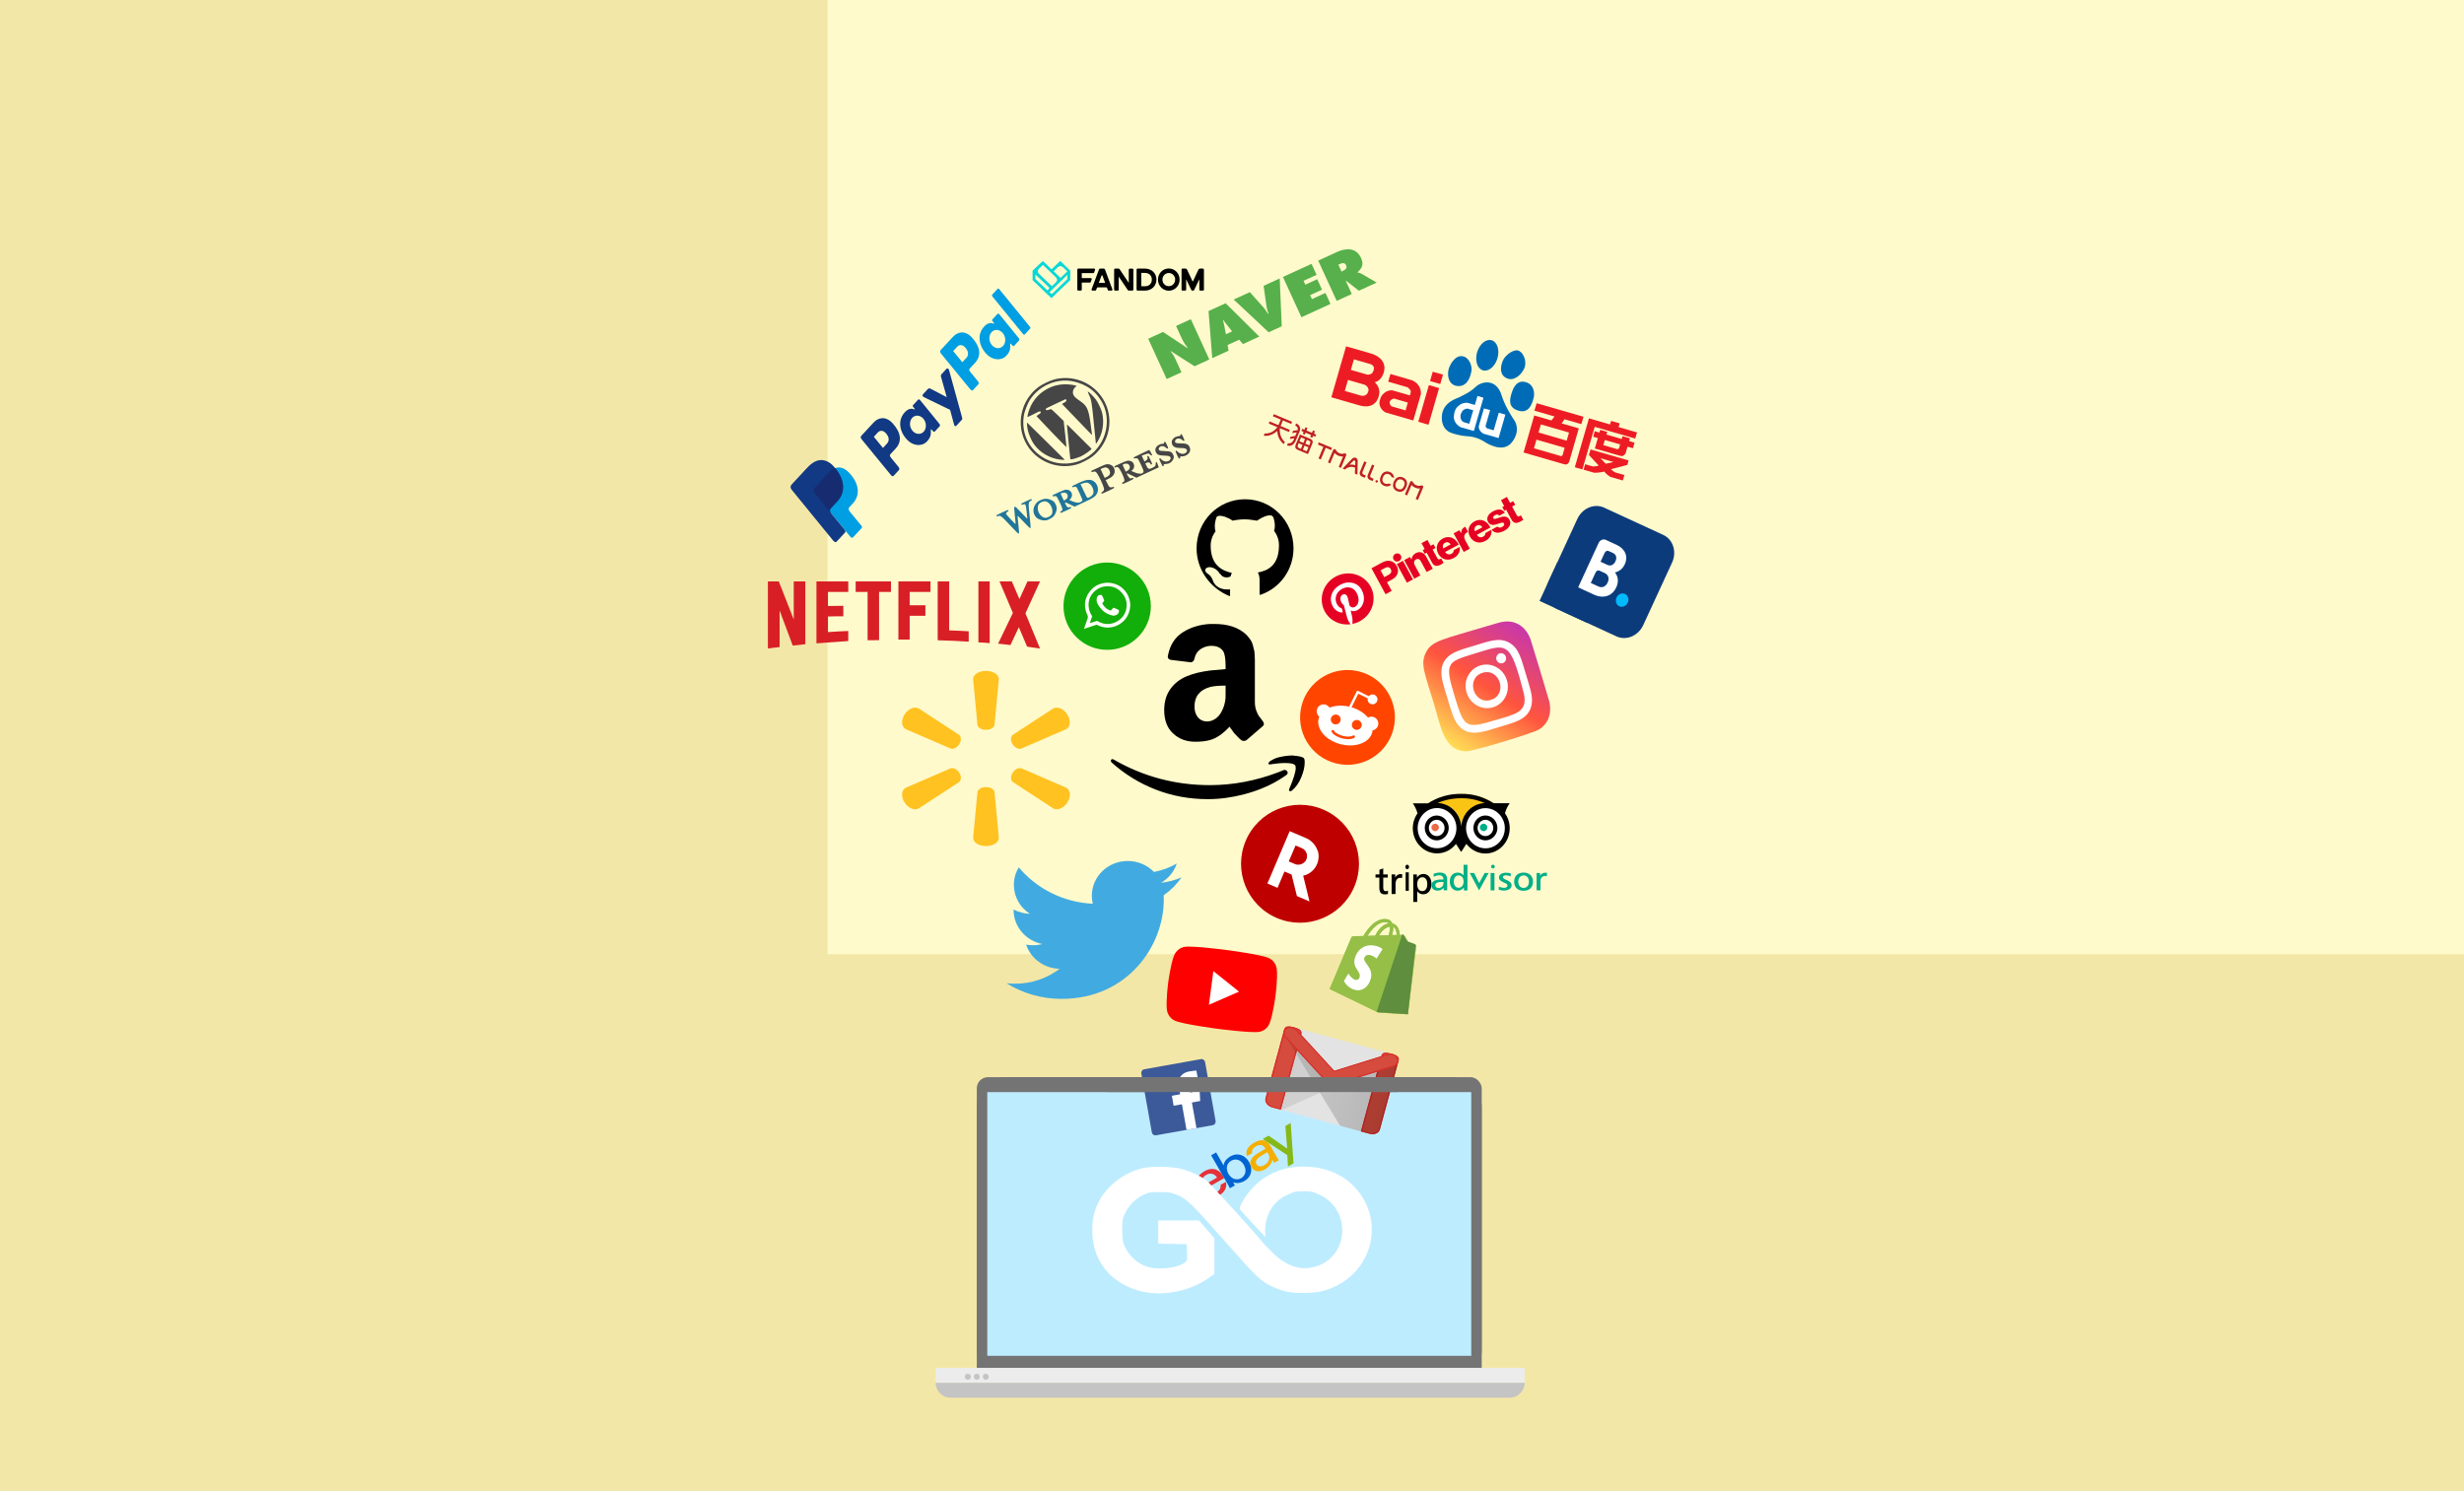
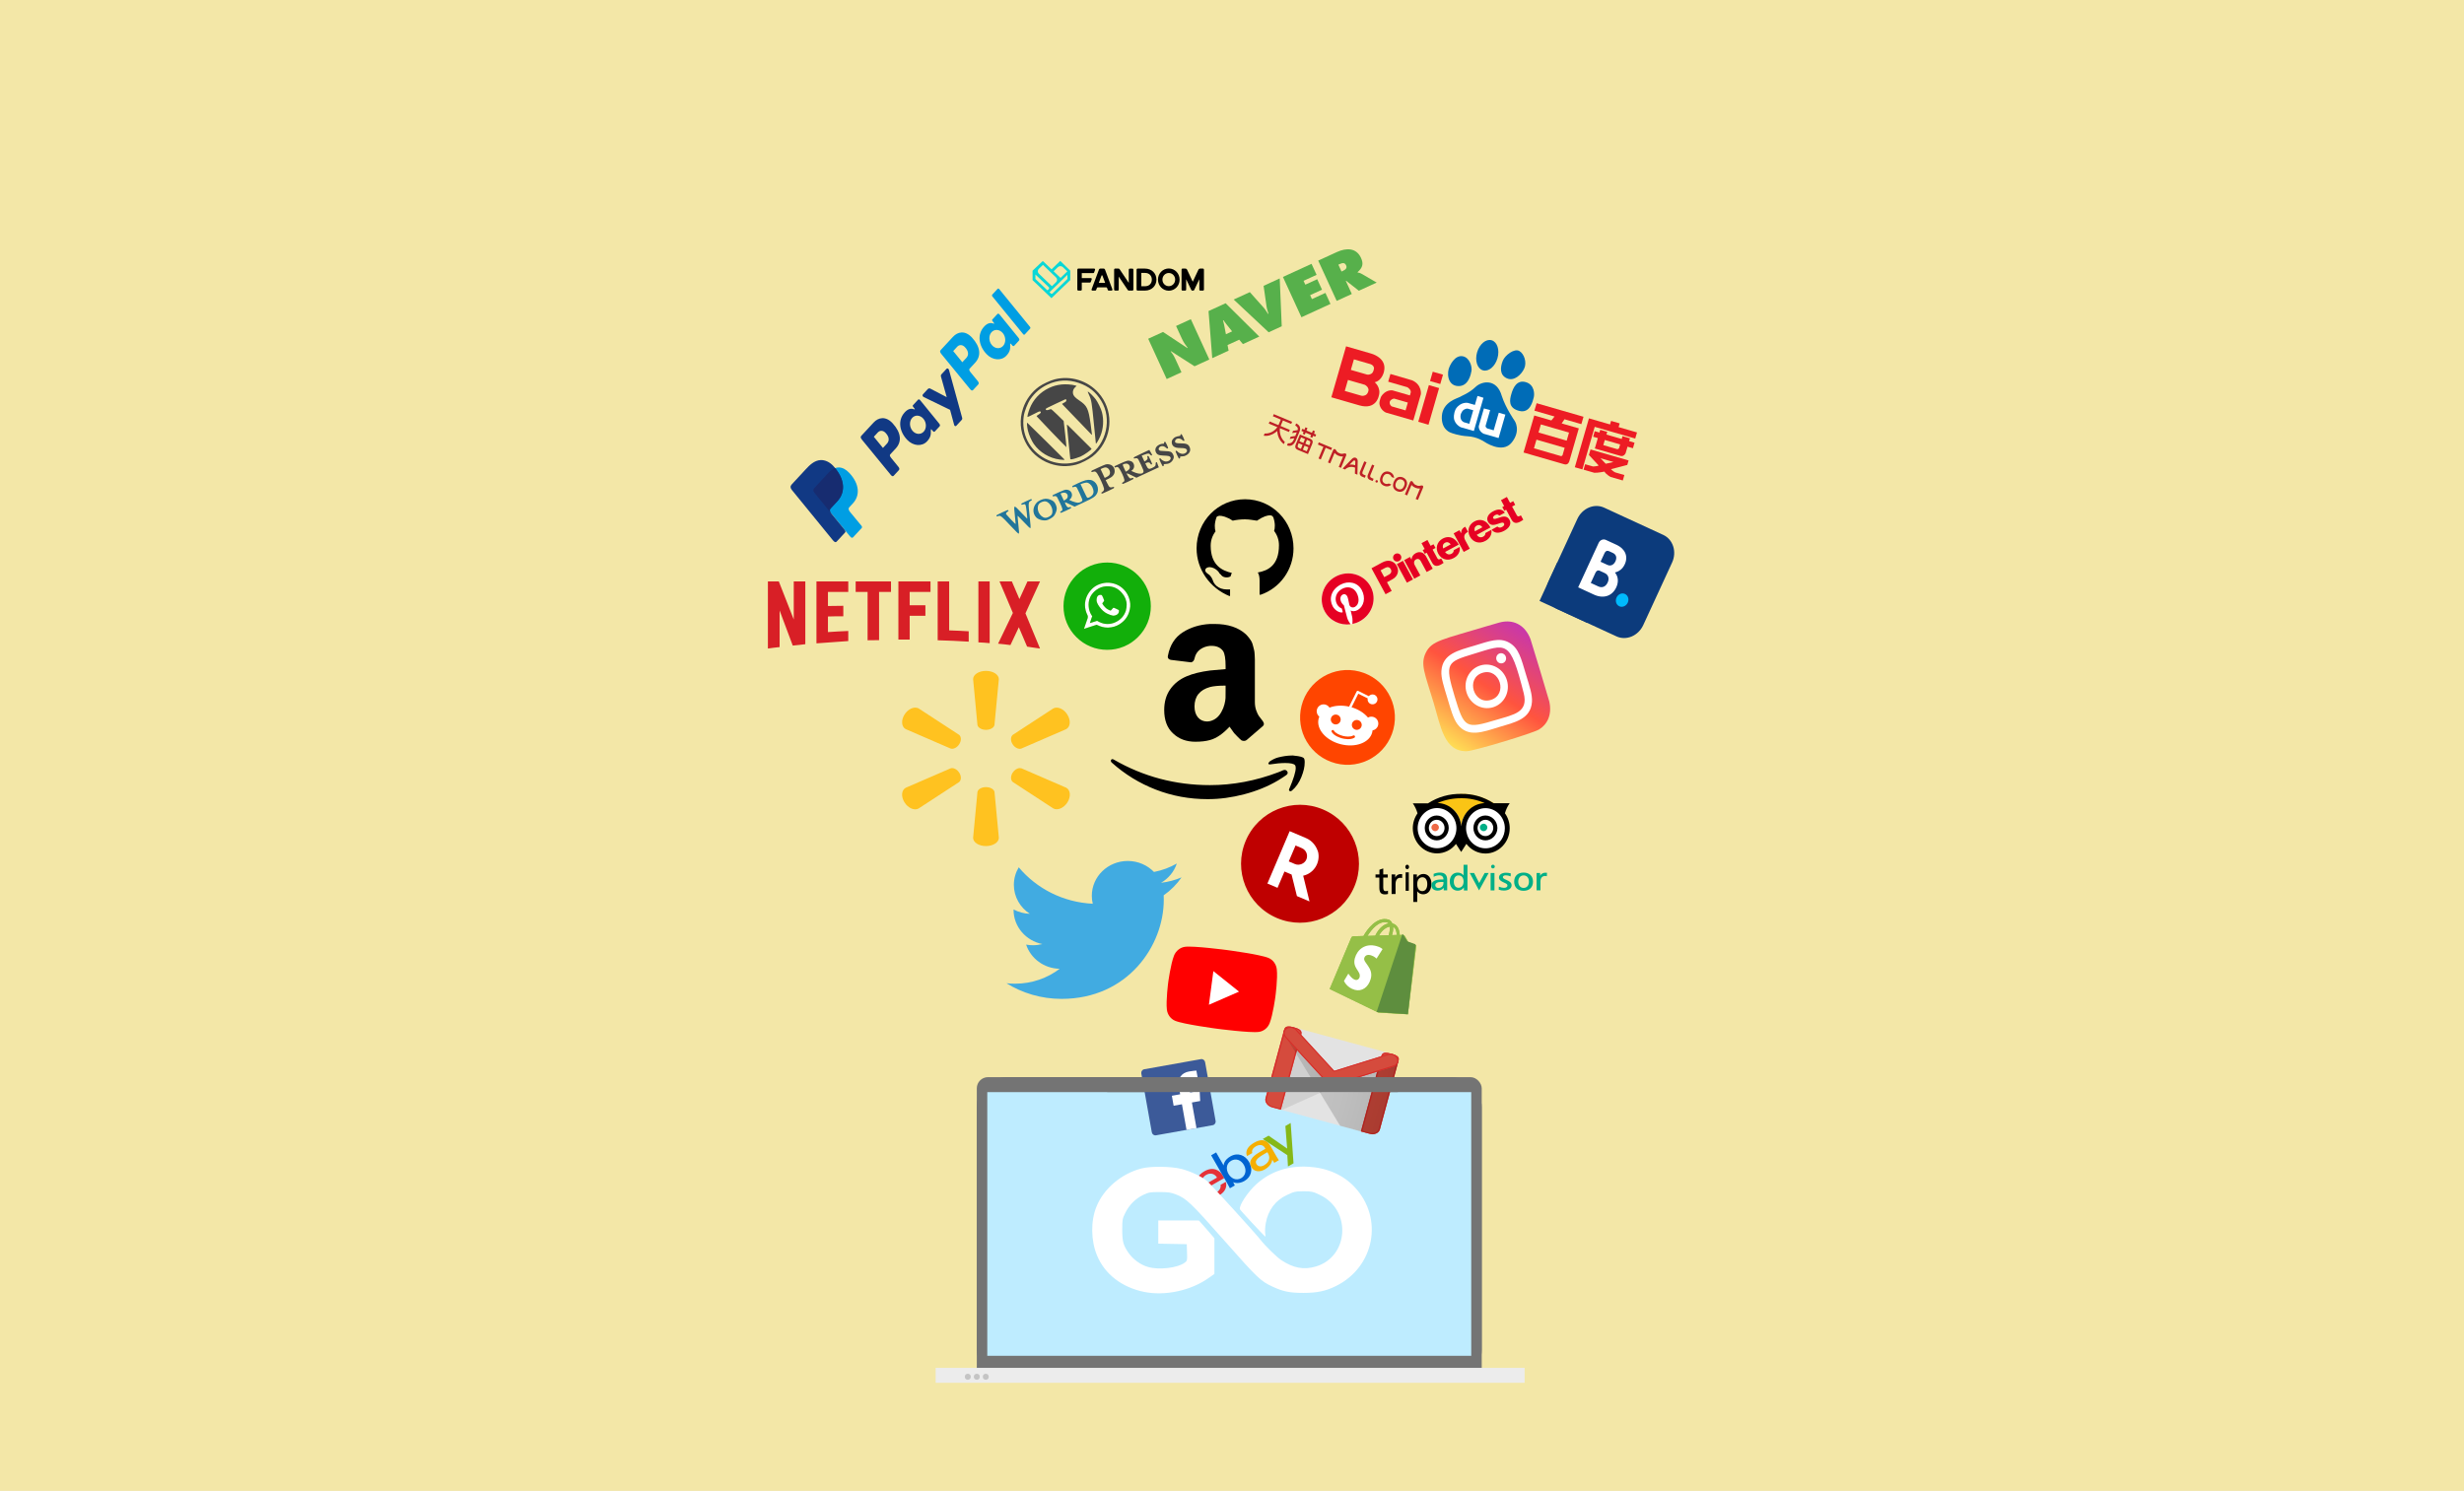
<svg xmlns="http://www.w3.org/2000/svg" width="661" height="400" viewBox="0 0 661 400" fill="none">
  <rect width="661" height="400" fill="#E5E5E5" />
  <rect width="661" height="400" fill="#F3E7A7" />
  <g filter="url(#filter0_i)">
-     <rect width="661" height="400" fill="#FFFACB" />
-   </g>
+     </g>
  <g clip-path="url(#clip0)">
    <path fill-rule="evenodd" clip-rule="evenodd" d="M218.482 130.916L222.186 126.915C224.175 124.767 226.146 125.089 227.825 126.876C230.597 129.826 230.76 132.939 228.801 135.054L227.813 136.122C227.544 136.412 227.579 136.807 228.091 137.427L231.071 141.028C231.264 141.262 231.296 141.484 231.17 141.655L228.842 144.168C228.623 144.405 228.342 144.301 227.96 143.831L218.481 132.208C218.1 131.744 218.09 131.339 218.482 130.916Z" fill="#009EE3" />
    <path fill-rule="evenodd" clip-rule="evenodd" d="M234.363 113.358C235.613 112.009 237.589 111.525 239.481 113.593C241.727 116.056 241.999 118.466 240.307 120.305L238.824 121.906C238.611 122.137 238.719 122.444 239.096 122.904L241.022 125.263C241.313 125.619 241.336 125.924 241.128 126.149L239.748 127.64C239.528 127.877 239.281 127.802 238.948 127.396L231.219 117.955C230.839 117.49 230.812 117.194 231.057 116.929L234.36 113.362L234.363 113.358ZM236.864 120.181L237.987 118.968C238.658 118.179 238.534 117.128 237.516 116.091C236.886 115.451 236.049 115.41 235.47 116.043L234.418 117.19L236.864 120.181ZM249.7 115.53C249.687 115.264 249.743 115.059 249.897 115.238L250.262 115.667C250.454 115.89 250.638 115.92 250.802 115.743L252.028 114.419C252.235 114.196 252.234 113.994 251.897 113.58L246.9 107.438C246.65 107.129 246.45 107.061 246.269 107.256L244.921 108.713C244.799 108.844 244.822 108.984 245.016 109.226L245.32 109.608C245.479 109.807 245.441 109.912 245.191 109.81C244.305 109.449 243.427 109.806 242.637 110.707C240.794 112.793 241.261 115.782 243.356 117.996C244.977 119.708 247.353 119.863 248.698 118.411C249.673 117.358 249.761 116.565 249.707 115.529L249.7 115.53ZM247.788 115.819C246.974 116.698 245.619 116.581 244.771 115.56C243.924 114.54 243.897 112.988 244.711 112.109C245.525 111.23 246.879 111.347 247.727 112.368C248.575 113.389 248.602 114.939 247.788 115.819ZM248.85 104.431L247.607 105.774C247.351 106.05 247.479 106.378 247.846 106.554L254.872 109.964L255.968 114.015C256.059 114.355 256.356 114.432 256.535 114.239L257.932 112.73C258.025 112.653 258.09 112.548 258.119 112.428C258.149 112.308 258.142 112.178 258.1 112.053L254.586 99.277C254.478 98.884 254.142 98.711 253.902 98.971L252.58 100.399C252.353 100.644 252.371 100.843 252.47 101.195L253.971 106.556L249.597 104.281C249.335 104.141 249.09 104.173 248.851 104.43L248.85 104.431Z" fill="#113984" />
    <path fill-rule="evenodd" clip-rule="evenodd" d="M255.655 90.362C256.905 89.013 258.881 88.529 260.773 90.597C263.019 93.06 263.291 95.47 261.6 97.308L260.117 98.909C259.904 99.14 260.012 99.447 260.389 99.907L262.315 102.266C262.606 102.622 262.629 102.927 262.421 103.152L261.041 104.643C260.821 104.88 260.574 104.805 260.241 104.399L252.512 94.954C252.132 94.489 252.104 94.193 252.35 93.927L255.653 90.36L255.655 90.362ZM258.156 97.185L259.279 95.972C259.95 95.183 259.826 94.132 258.808 93.095C258.179 92.455 257.341 92.414 256.762 93.046L255.711 94.194L258.156 97.185V97.185ZM270.992 92.534C270.979 92.268 271.035 92.063 271.189 92.242L271.555 92.671C271.746 92.894 271.93 92.924 272.094 92.747L273.32 91.423C273.527 91.2 273.526 90.998 273.189 90.584L268.192 84.442C267.942 84.133 267.742 84.065 267.561 84.26L266.215 85.714C266.093 85.846 266.116 85.986 266.31 86.228L266.614 86.61C266.773 86.808 266.735 86.914 266.485 86.812C265.599 86.451 264.721 86.808 263.931 87.709C262.088 89.794 262.555 92.784 264.65 94.998C266.271 96.71 268.647 96.865 269.992 95.413C270.967 94.36 271.055 93.566 271.001 92.531L270.992 92.534ZM269.081 92.822C268.267 93.701 266.912 93.584 266.064 92.563C265.217 91.542 265.19 89.991 266.004 89.112C266.818 88.233 268.172 88.35 269.02 89.371C269.868 90.392 269.894 91.943 269.081 92.822ZM276.329 88.191L274.914 89.72C274.891 89.748 274.861 89.769 274.827 89.783C274.792 89.797 274.755 89.803 274.716 89.8C274.677 89.798 274.639 89.787 274.603 89.768C274.567 89.749 274.535 89.723 274.509 89.692L266.196 79.502C266.143 79.428 266.114 79.342 266.115 79.257C266.115 79.172 266.145 79.093 266.199 79.033L267.615 77.504C267.638 77.476 267.668 77.455 267.702 77.441C267.736 77.427 267.774 77.421 267.813 77.424C267.852 77.426 267.89 77.438 267.926 77.456C267.962 77.475 267.994 77.501 268.02 77.532L276.332 87.722C276.387 87.796 276.416 87.882 276.416 87.968C276.416 88.053 276.386 88.133 276.332 88.194L276.329 88.191Z" fill="#009EE3" />
    <path fill-rule="evenodd" clip-rule="evenodd" d="M212.414 129.945L216.122 125.94C217.167 124.812 218.446 123.511 220.162 123.438C221.309 123.389 222.543 123.949 223.492 124.962C226.7 128.389 226.931 132 224.659 134.454L222.831 136.429C222.519 136.765 222.564 137.219 223.154 137.942L226.588 142.146C226.81 142.418 226.87 142.656 226.726 142.849L224.437 145.32C224.184 145.594 223.862 145.476 223.415 144.93L212.416 131.446C211.973 130.905 211.963 130.432 212.414 129.945Z" fill="#113984" />
    <path fill-rule="evenodd" clip-rule="evenodd" d="M222.807 137.514L218.48 132.209C218.1 131.744 218.088 131.338 218.481 130.915L222.185 126.914C222.798 126.252 223.41 125.823 224.013 125.602C226.7 128.836 226.768 132.17 224.634 134.475L222.808 136.446C222.564 136.712 222.533 137.044 222.807 137.514Z" fill="#172C70" />
  </g>
  <rect x="262.039" y="289" width="135.455" height="81.193" rx="8" fill="#747474" />
  <rect x="264.852" y="293.02" width="129.828" height="70.742" fill="#BEECFF" />
  <circle cx="329.967" cy="291.01" r="1.206" fill="#9F9F9F" />
  <rect x="262.039" y="289" width="135.455" height="81.193" rx="3" fill="#747474" />
  <rect x="264.852" y="293.02" width="129.828" height="70.742" fill="#BEECFF" />
  <rect x="251" y="367" width="158" height="4" fill="#ECECEC" />
-   <path d="M251 371H409V371C409 373.209 407.209 375 405 375H255C252.791 375 251 373.209 251 371V371Z" fill="#C4C4C4" />
  <circle cx="259.627" cy="369.389" r="0.804" fill="#C4C4C4" />
  <circle cx="262.039" cy="369.389" r="0.804" fill="#C4C4C4" />
  <circle cx="264.45" cy="369.389" r="0.804" fill="#C4C4C4" />
  <path d="M323.079 314.259C321.215 315.329 320.137 317.059 321.579 319.569C322.723 321.562 324.489 322.213 326.911 320.822C329.762 319.185 328.81 317.105 328.81 317.105L327.428 317.898C327.428 317.898 327.745 319.131 326.305 319.958C325.129 320.633 323.809 320.281 323.137 319.111L328.417 316.08L327.995 315.345C327.327 314.196 325.607 312.807 323.079 314.259ZM323.566 315.23C324.683 314.588 325.854 314.87 326.475 315.952L322.624 318.163C321.972 317.013 322.59 315.79 323.566 315.23Z" fill="#E53238" />
  <path d="M324.903 309.975L329.359 317.735C329.613 318.176 329.938 318.81 329.938 318.81L331.255 318.054C331.255 318.054 331.045 317.58 330.812 317.174C330.812 317.174 332.079 317.869 333.849 316.853C335.712 315.783 336.193 313.693 335.072 311.741C334.029 309.925 332.028 309.135 330.064 310.263C328.224 311.32 328.255 312.694 328.255 312.694L326.246 309.196L324.9 309.969L324.903 309.975ZM330.286 311.425C331.55 310.7 332.922 311.225 333.685 312.553C334.502 313.976 334.107 315.438 332.972 316.09C331.62 316.866 330.253 316.174 329.548 314.945C328.895 313.795 328.869 312.239 330.286 311.425Z" fill="#0064D2" />
  <path d="M336.459 306.575C333.655 308.185 334.401 309.907 334.55 310.165L335.949 309.362C335.949 309.362 335.485 308.377 336.902 307.564C337.825 307.034 338.799 307.069 339.288 307.921L339.464 308.227L337.823 309.169C335.648 310.418 334.887 311.746 335.667 313.104C336.433 314.439 337.916 314.557 339.35 313.733C341.308 312.609 341.285 311.113 341.285 311.113C341.545 311.565 341.837 311.992 341.837 311.992L343.077 311.28C343.077 311.28 342.713 310.754 342.511 310.401L340.755 307.344C339.594 305.337 337.817 305.795 336.459 306.575ZM339.981 309.141L340.214 309.547C340.518 310.076 340.962 311.572 339.14 312.618C338.141 313.192 337.411 312.916 337.06 312.304C336.422 311.193 337.865 310.357 339.981 309.141Z" fill="#F5AF02" />
  <path d="M338.744 305.599L340.314 304.697L345.297 308.16L344.817 302.111L346.24 301.294L347.004 312.113L345.511 312.97L345.339 309.934L338.744 305.599Z" fill="#86B817" />
  <path d="M325.332 301.887C325.851 301.794 326.197 301.282 326.101 300.744L323.285 284.975C323.189 284.437 322.687 284.076 322.168 284.168L306.943 286.887C306.418 286.981 306.078 287.493 306.174 288.031L308.99 303.799C309.086 304.337 309.588 304.698 310.107 304.606L325.332 301.887Z" fill="#3C5A99" />
  <path d="M320.97 302.666L319.744 295.797L321.966 295.401L321.823 292.663L319.265 293.12L318.96 291.411C318.822 290.638 318.936 290.069 320.006 289.878L321.373 289.634L320.946 287.241C320.706 287.251 319.876 287.321 318.933 287.49C316.964 287.841 315.832 289.33 316.241 291.622L316.594 293.597L314.366 293.995L314.844 296.672L317.072 296.275L318.299 303.143L320.97 302.666V302.666Z" fill="white" />
  <path d="M306.914 346.619C300.949 345.383 296.403 341.892 294.303 336.878C292.628 332.849 292.558 327.603 294.148 323.717C296.103 318.883 300.864 314.872 306.229 313.494C308.729 312.849 314.204 312.921 316.999 313.637C319.414 314.263 322.439 315.696 323.819 316.878C324.849 317.773 336.705 330.79 338.14 332.634C339.415 334.282 342.475 337.254 343.7 338.078C346.95 340.244 349.785 340.764 353.02 339.797C361.866 337.147 362.601 324.648 354.12 320.62C352.88 320.047 352.475 319.76 351.06 319.653C350.695 319.635 350.255 319.617 349.715 319.617C349.035 319.617 348.51 319.635 348.07 319.671C346.88 319.796 346.43 320.083 345.275 320.602C342.195 321.999 340.17 324.684 339.555 328.212C339.38 329.161 339.33 330.342 339.4 330.844C339.47 331.381 339.505 331.793 339.45 331.793C339.295 331.793 332.755 324.774 332.63 324.452C332.265 323.538 334.765 319.742 337.09 317.665C340.905 314.263 345.605 312.705 351.08 313.046C356.06 313.332 360.381 315.248 363.406 318.507C371.256 326.869 368.721 340.029 358.28 345.097C355.605 346.404 353.3 346.887 349.68 346.887C345.99 346.887 344.24 346.529 341.41 345.222C338.175 343.718 337.37 342.966 328.469 332.885C319.464 322.697 318.259 321.533 315.409 320.441C314.064 319.939 313.434 319.832 311.074 319.832C308.469 319.832 308.224 319.886 306.669 320.602C304.619 321.587 302.909 323.288 301.859 325.454C301.109 326.976 301.054 327.227 301.054 329.859C301.054 333.118 301.334 334.103 302.714 336.108C303.924 337.863 305.969 339.367 307.959 339.922C310.864 340.8 315.984 340.19 317.839 338.758C318.484 338.275 318.519 338.185 318.434 336.019L318.364 333.816L314.554 333.745L310.724 333.673V330.575V327.442H316.194L321.634 327.46L323.714 329.823L325.779 332.223V337.022V341.802L324.324 342.823C319.499 346.279 312.559 347.765 306.914 346.619Z" fill="white" />
  <path d="M367.768 304.287L340.922 297.004C339.884 296.722 339.213 295.698 339.48 294.714L344.346 276.779C344.607 275.815 345.681 275.231 346.75 275.521L373.596 282.805C374.634 283.086 375.305 284.111 375.035 285.105L370.169 303.04C369.903 304.024 368.837 304.577 367.768 304.287Z" fill="#E3E3E3" />
  <path opacity="0.1" d="M343.873 297.805L356.587 292.087L356.785 291.649L348.211 280.86L343.706 297.354L343.873 297.805Z" fill="#231F20" />
  <path d="M341.302 297.107C340.022 296.76 339.219 295.676 339.493 294.664L344.504 276.195C344.778 275.184 345.85 275.277 347.13 275.624C348.41 275.972 349.376 276.453 349.108 277.444L343.603 297.732L341.302 297.107Z" fill="#D54B3D" />
  <path d="M347.061 275.88C348.698 276.324 348.925 276.802 348.775 277.354L343.34 297.386L341.371 296.852C340.288 296.558 339.593 295.613 339.826 294.755L344.836 276.285C344.992 275.713 345.411 275.432 347.061 275.88ZM347.13 275.624C345.85 275.277 344.773 275.204 344.504 276.195L339.493 294.664C339.219 295.676 340.022 296.76 341.302 297.107L343.603 297.732L349.108 277.444C349.37 276.429 348.41 275.972 347.13 275.624Z" fill="#D72B27" />
  <path d="M367.388 304.184L365.086 303.56L370.604 283.221C370.878 282.21 371.936 282.354 373.216 282.702C374.496 283.049 375.482 283.459 375.207 284.47L370.177 303.011C369.908 304.002 368.668 304.532 367.388 304.184Z" fill="#D54B3D" />
  <path d="M373.147 282.957C374.624 283.357 375.053 283.726 374.875 284.378L369.852 302.893C369.62 303.75 368.543 304.213 367.46 303.919L365.49 303.385L370.937 283.31C371.119 282.637 371.67 282.556 373.147 282.957ZM373.216 282.702C371.936 282.354 370.878 282.21 370.604 283.22L365.086 303.56L367.388 304.184C368.668 304.532 369.908 304.003 370.182 302.993L375.208 284.469C375.485 283.449 374.496 283.049 373.216 282.702Z" fill="#D72B27" />
  <path d="M359.505 302.046L344.274 277.043L345.239 277.741L356.885 291.282L375.102 284.861L370.175 303.019C369.908 304.006 368.831 304.576 367.756 304.284L359.505 302.046Z" fill="url(#paint0_linear)" />
  <path d="M356.801 291.428L344.804 278.336C344.102 277.553 344.14 276.438 344.977 275.871C345.804 275.302 347.082 275.468 347.806 276.257L357.934 287.334L372.379 282.823C373.382 282.502 374.538 282.997 374.956 283.934C375.382 284.843 374.913 285.841 373.88 286.154L356.801 291.428Z" fill="#D54B3D" />
  <path d="M373.524 283.035C374.048 283.178 374.483 283.526 374.708 283.998C375.058 284.784 374.656 285.616 373.807 285.896L356.897 291.113L345.019 278.186C344.408 277.51 344.458 276.552 345.15 276.079C345.544 275.805 346.134 275.705 346.679 275.853C347.039 275.95 347.363 276.138 347.587 276.409L357.719 287.43L357.859 287.568L358.048 287.52L372.466 283.029C372.817 282.954 373.174 282.941 373.524 283.035ZM373.587 282.802C373.207 282.699 372.77 282.681 372.383 282.806L357.934 287.289L347.789 276.234C347.519 275.93 347.133 275.725 346.722 275.614C346.115 275.449 345.453 275.53 344.951 275.875C344.145 276.447 344.108 277.559 344.812 278.34L356.821 291.433L373.901 286.162C374.903 285.843 375.364 284.877 374.975 283.95C374.706 283.356 374.194 282.967 373.587 282.802Z" fill="#D72B27" />
  <rect x="297" y="289" width="78" height="4" fill="#747474" />
  <path d="M342.51 260.02C342.346 258.682 341.512 257.538 340.331 257.031C338.164 256.091 329.165 254.901 329.165 254.901C329.165 254.901 320.166 253.711 317.831 254.036C316.578 254.221 315.443 255.134 314.946 256.385C314.041 258.664 313.394 263.551 313.394 263.551C313.394 263.551 312.744 268.468 313.03 270.875C313.194 272.213 314.028 273.357 315.209 273.864C317.396 274.807 326.375 275.994 326.375 275.994C326.375 275.994 335.374 277.184 337.709 276.859C338.991 276.678 340.093 275.79 340.59 274.539C341.496 272.26 342.142 267.373 342.142 267.373C342.142 267.373 342.811 262.459 342.51 260.02Z" fill="#FF0000" />
  <path d="M332.39 266.054L325.502 260.55L324.308 269.578L332.39 266.054Z" fill="white" />
  <path d="M379.924 253.764C379.944 253.634 379.845 253.55 379.76 253.526C379.675 253.503 377.858 252.854 377.858 252.854C377.858 252.854 376.92 251.226 376.798 251.057C376.695 250.879 376.415 250.845 376.294 250.84C376.28 250.836 375.987 250.849 375.51 250.867C375.414 249.499 374.975 248.158 373.629 247.788L373.502 247.753C373.265 247.174 372.843 246.823 372.447 246.714C369.331 245.859 366.773 249.297 365.768 251.127C364.446 251.171 363.513 251.186 363.403 251.199C362.664 251.225 362.647 251.234 362.388 251.841C362.186 252.3 356.7 265.351 356.7 265.351L369.773 271.681L377.682 272.139C377.719 272.113 379.903 253.894 379.924 253.764ZM374.693 250.85C374.325 250.856 373.88 250.87 373.431 250.896L373.5 250.644C373.708 249.887 373.778 249.243 373.727 248.707C374.414 248.981 374.641 249.872 374.693 250.85ZM372.828 248.625C372.881 249.153 372.825 249.859 372.571 250.782L372.533 250.921C371.703 250.95 370.83 250.968 369.921 251.004C370.874 249.366 372.005 248.741 372.828 248.625ZM372.161 247.506C372.302 247.545 372.429 247.637 372.519 247.755C371.386 247.943 370.005 248.813 368.921 251.043C368.197 251.073 367.51 251.077 366.846 251.109C367.848 249.457 369.923 246.892 372.161 247.506Z" fill="#95BF47" />
  <path d="M379.924 253.764C379.944 253.634 379.845 253.55 379.76 253.526C379.675 253.503 377.858 252.854 377.858 252.854C377.858 252.854 376.92 251.226 376.798 251.057C376.695 250.879 376.415 250.845 376.294 250.84C376.28 250.836 375.987 250.849 375.51 250.867C375.414 249.499 374.975 248.158 373.629 247.788L373.502 247.753C373.265 247.174 372.843 246.823 372.447 246.714C369.331 245.859 366.773 249.297 365.768 251.127C364.446 251.171 363.513 251.186 363.403 251.199C362.664 251.225 362.647 251.234 362.388 251.841C362.186 252.3 356.7 265.351 356.7 265.351L369.773 271.681L377.682 272.139C377.719 272.113 379.903 253.894 379.924 253.764ZM374.693 250.85C374.325 250.856 373.88 250.87 373.431 250.896L373.5 250.644C373.708 249.887 373.778 249.243 373.727 248.707C374.414 248.981 374.641 249.872 374.693 250.85ZM372.828 248.625C372.881 249.153 372.825 249.859 372.571 250.782L372.533 250.921C371.703 250.95 370.83 250.968 369.921 251.004C370.874 249.366 372.005 248.741 372.828 248.625ZM372.161 247.506C372.302 247.545 372.429 247.637 372.519 247.755C371.386 247.943 370.005 248.813 368.921 251.043C368.197 251.073 367.51 251.077 366.846 251.109C367.848 249.457 369.923 246.892 372.161 247.506Z" fill="#95BF47" />
  <path d="M379.564 253.285C379.469 253.259 377.539 252.574 377.539 252.574C377.539 252.574 376.515 250.915 376.384 250.739C376.341 250.668 376.269 250.619 376.211 250.603L369.278 271.545L377.687 272.122C377.687 272.122 379.747 253.696 379.761 253.56C379.737 253.421 379.643 253.336 379.564 253.285Z" fill="#5E8E3E" />
  <path d="M370.884 254.651L369.28 257.191C369.28 257.191 368.632 256.539 367.72 256.288C366.362 255.915 366.038 256.827 365.976 257.055C365.629 258.317 368.534 259.64 367.718 262.612C367.077 264.949 365.298 266.085 363.462 265.581C361.241 264.971 360.54 263.177 360.54 263.177L361.718 261.217C361.718 261.217 362.585 262.626 363.559 262.894C364.204 263.071 364.62 262.599 364.73 262.199C365.183 260.552 362.716 259.793 363.464 257.07C364.09 254.788 366.203 252.995 369.255 253.833C370.404 254.118 370.884 254.651 370.884 254.651Z" fill="white" />
  <path d="M342.554 246.307C350.596 249.727 359.881 245.974 363.301 237.932C366.716 229.9 362.968 220.604 354.936 217.189C346.894 213.769 337.609 217.522 334.193 225.554C330.773 233.596 334.512 242.887 342.554 246.307Z" fill="#BF0000" />
  <path fill-rule="evenodd" clip-rule="evenodd" d="M317 235.387C315.274 236.127 313.414 236.621 311.459 236.854C313.454 235.702 314.978 233.865 315.692 231.685C313.832 232.755 311.769 233.522 309.571 233.947C307.805 232.138 305.311 231 302.533 231C297.208 231 292.893 235.181 292.893 240.349C292.893 241.076 292.974 241.789 293.149 242.474C285.141 242.09 278.036 238.362 273.29 232.7C272.467 234.084 271.982 235.688 271.982 237.402C271.982 240.637 273.681 243.502 276.269 245.175C274.692 245.134 273.209 244.709 271.901 244.01C271.901 244.051 271.901 244.078 271.901 244.119C271.901 248.643 275.218 252.427 279.627 253.29C278.818 253.496 277.968 253.606 277.092 253.606C276.472 253.606 275.865 253.551 275.272 253.441C276.499 257.156 280.058 259.857 284.278 259.926C280.975 262.434 276.822 263.928 272.306 263.928C271.524 263.928 270.769 263.887 270 263.805C274.26 266.451 279.33 268 284.777 268C302.506 268 312.2 253.77 312.2 241.419C312.2 241.007 312.187 240.61 312.173 240.212C314.061 238.896 315.692 237.251 316.987 235.373L317 235.387Z" fill="#41ABE1" />
  <path d="M342.715 238.207L344.577 233.826L346.482 234.636L347.914 240.418L351.292 241.854L349.598 234.951C352.388 234.344 354.205 231.552 353.63 228.689C353.103 226.911 351.985 225.555 350.356 224.863L345.975 223L340 237.052L342.715 238.207ZM347.548 226.842L349.222 227.554C350.456 228.078 350.931 229.465 350.45 230.597C349.968 231.728 348.535 232.314 347.403 231.833L345.728 231.121C345.72 231.139 347.548 226.842 347.548 226.842Z" fill="white" />
  <path fill-rule="evenodd" clip-rule="evenodd" d="M384 215.938C386.467 215.597 393.461 215.378 391.55 226L393.728 225.818C392.778 219.272 394.77 215.926 401 215.609C390.659 209.599 384.776 215.841 384 215.938Z" fill="#FAC415" />
  <path fill-rule="evenodd" clip-rule="evenodd" d="M392.372 224.078C393.24 226.427 395.493 228 398.004 228C401.29 228 404 225.288 404 222C404 218.701 401.29 216 398.004 216C397.288 216 396.584 216.129 395.927 216.376C392.83 217.515 391.222 220.99 392.372 224.078Z" fill="white" />
  <path d="M386 228C389.311 228 392 225.311 392 222C392 218.689 389.311 216 386 216C382.689 216 380 218.689 380 222C380 225.311 382.689 228 386 228Z" fill="white" />
  <path d="M385.005 223C385.556 223 386 222.558 386 222C386 221.453 385.556 221 385.005 221C384.455 221 384 221.442 384 222C384 222.547 384.444 223 385.005 223Z" fill="#EE6946" />
  <path d="M398 223C398.553 223 399 222.556 399 222.005C399 221.455 398.553 221 398 221C397.447 221 397 221.444 397 222.005C397 222.545 397.447 223 398 223Z" fill="#00AF87" />
  <path fill-rule="evenodd" clip-rule="evenodd" d="M403.717 218.193C403.992 217.22 404.427 216.305 405 215.498H400.659C398.059 213.812 395.047 212.945 391.977 213.004C388.839 212.933 385.746 213.812 383.077 215.533H379C379.573 216.341 379.996 217.255 380.271 218.217C379.447 219.381 379 220.782 379 222.219C379 225.924 381.932 228.964 385.506 228.964C387.487 228.964 389.354 228.026 390.591 226.435L391.977 228.584L393.374 226.411C394.611 228.038 396.501 229 398.494 229C402.068 229 405 225.948 405 222.243C405.011 220.782 404.553 219.357 403.717 218.193ZM398.288 215.474C394.978 215.569 392.252 218.277 392 221.709C391.748 218.253 388.976 215.522 385.643 215.45C387.648 214.583 389.801 214.156 391.977 214.168C394.142 214.132 396.295 214.583 398.288 215.474ZM385.506 227.587C382.654 227.587 380.306 225.152 380.306 222.195C380.306 219.239 382.654 216.804 385.506 216.804C388.358 216.804 390.706 219.239 390.706 222.195C390.706 225.152 388.358 227.587 385.506 227.587ZM400.292 227.278C397.612 228.299 394.6 226.862 393.615 224.084C393.409 223.49 393.294 222.86 393.294 222.219C393.294 219.262 395.642 216.828 398.494 216.828C401.346 216.828 403.694 219.262 403.694 222.219C403.694 224.476 402.331 226.506 400.292 227.278ZM385.425 218.799C383.65 218.799 382.207 220.307 382.207 222.136C382.207 223.965 383.662 225.473 385.425 225.473C387.189 225.473 388.644 223.965 388.644 222.136C388.644 220.307 387.189 218.811 385.425 218.799ZM385.425 224.321C384.269 224.321 383.307 223.335 383.307 222.136C383.307 220.937 384.257 219.951 385.414 219.951C386.571 219.951 387.522 220.937 387.522 222.136C387.533 223.335 386.582 224.321 385.425 224.321ZM398.483 218.799C396.719 218.799 395.264 220.307 395.264 222.136C395.264 223.965 396.719 225.473 398.483 225.473C400.247 225.473 401.701 223.965 401.701 222.136C401.69 220.307 400.235 218.799 398.483 218.799ZM398.483 224.321C397.326 224.321 396.375 223.335 396.375 222.136C396.375 220.937 397.326 219.951 398.483 219.951C399.639 219.951 400.59 220.937 400.59 222.136C400.579 223.335 399.628 224.321 398.483 224.321Z" fill="black" />
  <path fill-rule="evenodd" clip-rule="evenodd" d="M400 232.5C400 232.773 400.227 233 400.5 233C400.773 233 401 232.773 401 232.5C401 232.227 400.773 232 400.5 232C400.227 232 400 232.227 400 232.5Z" fill="#00AF87" />
  <path fill-rule="evenodd" clip-rule="evenodd" d="M371.001 233.024L370.053 233.353V234.614H369V235.45H370.03V238.148C370.03 239.432 370.463 239.962 371.527 239.962C371.796 239.962 372.054 239.927 372.311 239.856L372.346 239.844L372.335 238.973L372.264 238.996C372.101 239.055 371.937 239.102 371.761 239.102C371.258 239.102 371.071 238.819 371.071 238.054V235.45H372.288V234.614H371.071V233L371.001 233.024ZM374.289 235.462V234.614H373.317V239.868H374.371V237.229C374.371 236.122 374.827 235.509 375.669 235.509C375.798 235.509 375.927 235.533 376.055 235.568L376.126 235.592L376.161 234.555L375.704 234.52C375.096 234.52 374.534 234.897 374.289 235.462ZM381.847 234.484C381.133 234.484 380.478 234.849 380.104 235.462V234.602H379.133V242H380.186V239.126C380.56 239.644 381.157 239.95 381.8 239.938C383.134 239.938 384 238.831 384 237.123C384 235.556 383.134 234.484 381.847 234.484ZM381.543 239.09C380.7 239.09 380.186 238.372 380.186 237.206C380.186 236.086 380.736 235.368 381.578 235.368C382.397 235.368 382.888 236.051 382.888 237.194C382.9 238.36 382.374 239.09 381.543 239.09Z" fill="black" />
  <path fill-rule="evenodd" clip-rule="evenodd" d="M386.319 234.112C385.73 234.101 385.153 234.219 384.624 234.444L384.588 234.455L384.6 235.259L384.683 235.216C385.095 234.991 385.565 234.862 386.048 234.841C386.801 234.841 387.225 235.237 387.225 235.923V235.966H386.636C384.942 235.966 384 236.534 384 237.553C384 238.378 384.671 238.946 385.648 238.946C386.295 238.968 386.919 238.689 387.295 238.207V238.882H388.225V236.052C388.237 234.776 387.59 234.112 386.319 234.112ZM387.225 236.92C387.225 237.724 386.695 238.239 385.883 238.239H385.824C385.389 238.239 385.036 237.917 385.036 237.521V237.51C385.036 236.942 385.624 236.631 386.695 236.631H387.225V236.92V236.92ZM392.615 232V234.862C392.262 234.38 391.65 234.101 391.026 234.123C389.767 234.123 388.92 235.077 388.92 236.492C388.92 237.949 389.779 238.968 391.014 238.968C391.709 238.989 392.356 238.646 392.709 238.1V238.904H393.662V232.011H392.615V232ZM391.273 238.185C390.485 238.185 390.002 237.553 390.002 236.545C390.002 235.527 390.497 234.873 391.262 234.873C392.121 234.873 392.627 235.495 392.627 236.545C392.615 237.531 392.097 238.185 391.273 238.185ZM398.276 234.23L396.805 236.92L395.451 234.23H394.286L396.781 238.893L399.347 234.23H398.276ZM400.853 234.23H399.877V238.893H400.912V234.23H400.853ZM402.125 235.42C402.125 236.074 402.619 236.417 403.525 236.824C404.102 237.081 404.396 237.231 404.396 237.596C404.396 237.971 404.031 238.207 403.454 238.207C403.007 238.196 402.56 238.089 402.16 237.907L402.077 237.874L402.054 238.7L402.089 238.711C402.513 238.861 402.96 238.936 403.419 238.936C404.678 238.936 405.502 238.378 405.502 237.531C405.502 236.813 404.984 236.459 404.09 236.074C403.431 235.795 403.16 235.623 403.16 235.323C403.16 235.034 403.466 234.851 403.937 234.851C404.372 234.851 404.784 234.937 405.173 235.109L405.243 235.141L405.29 234.337L405.243 234.326C404.831 234.208 404.408 234.155 403.984 234.155C402.878 234.165 402.125 234.669 402.125 235.42ZM408.715 234.112C407.162 234.112 406.197 235.044 406.197 236.556C406.197 238.067 407.162 239 408.715 239C410.269 239 411.246 238.067 411.246 236.556C411.246 235.055 410.281 234.112 408.715 234.112ZM408.727 238.228C407.868 238.228 407.291 237.553 407.291 236.556C407.291 235.548 407.868 234.873 408.727 234.873C409.598 234.873 410.163 235.538 410.163 236.556C410.163 237.564 409.598 238.228 408.727 238.228ZM413.152 234.98V234.219H412.211V238.882H413.246V236.545C413.246 235.559 413.694 235.023 414.517 235.023C414.647 235.023 414.765 235.044 414.894 235.077L414.965 235.098L415 234.176L414.553 234.144C413.941 234.144 413.399 234.476 413.152 234.98Z" fill="#00AF87" />
  <path fill-rule="evenodd" clip-rule="evenodd" d="M377.88 234.044H377.083V239H377.926V234.044H377.88ZM377 232.6C377 232.922 377.222 233.2 377.5 233.2C377.778 233.2 378 232.933 378 232.6C378 232.267 377.778 232 377.5 232C377.222 232 377 232.267 377 232.6Z" fill="black" />
  <path d="M264.496 180C262.577 180 261.051 180.993 261.051 182.212L262.214 194.508C262.35 195.245 263.317 195.817 264.496 195.817C265.674 195.817 266.656 195.245 266.777 194.508L267.956 182.212C267.956 180.993 266.414 180 264.496 180ZM245.488 189.858C244.491 189.873 243.358 190.58 242.632 191.739C241.665 193.289 241.847 195.02 242.965 195.622L254.992 200.829C255.747 201.085 256.76 200.588 257.349 199.64C257.938 198.692 257.893 197.623 257.273 197.142L246.41 190.053C246.138 189.918 245.82 189.858 245.488 189.858ZM283.503 189.858C283.171 189.842 282.853 189.918 282.566 190.068L271.703 197.157C271.083 197.638 271.038 198.707 271.627 199.655C272.216 200.603 273.244 201.1 273.984 200.844L286.011 195.637C287.144 195.035 287.311 193.304 286.344 191.754C285.633 190.58 284.5 189.888 283.503 189.858ZM255.445 206.081C255.294 206.081 255.143 206.096 254.992 206.156L242.965 211.363C241.832 211.98 241.665 213.696 242.632 215.261C243.599 216.811 245.292 217.549 246.41 216.932L257.273 209.843C257.893 209.362 257.938 208.293 257.349 207.345C256.88 206.563 256.11 206.096 255.445 206.081ZM273.561 206.081C272.881 206.096 272.126 206.563 271.642 207.33C271.053 208.278 271.098 209.347 271.718 209.828L282.581 216.917C283.699 217.519 285.407 216.796 286.374 215.246C287.326 213.696 287.175 211.965 286.041 211.348L274.014 206.141C273.863 206.111 273.712 206.081 273.561 206.081ZM264.496 211.183C263.317 211.183 262.35 211.755 262.214 212.492L261.051 224.788C261.051 226.007 262.577 227 264.496 227C266.414 227 267.956 226.007 267.956 224.788L266.792 212.492C266.656 211.755 265.674 211.183 264.496 211.183Z" fill="#FFC220" />
  <path d="M298.069 203.874C298.232 203.615 298.476 203.615 298.833 203.825C306.719 208.365 315.287 210.651 324.571 210.651C330.75 210.651 336.847 209.5 342.879 207.214C343.041 207.149 343.269 207.052 343.561 206.938C343.854 206.809 344.082 206.727 344.196 206.663C344.667 206.468 345.041 206.565 345.301 206.938C345.561 207.311 345.48 207.668 345.041 207.976C344.472 208.381 343.74 208.851 342.862 209.386C340.147 210.991 337.123 212.224 333.79 213.099C330.457 213.974 327.189 214.412 324.002 214.412C319.092 214.412 314.426 213.553 310.052 211.851C305.662 210.148 301.744 207.733 298.281 204.636C298.086 204.474 298.004 204.328 298.004 204.166C297.988 204.069 298.021 203.971 298.069 203.874ZM312.312 190.483C312.312 188.326 312.849 186.462 313.922 184.938C314.995 183.398 316.458 182.247 318.328 181.452C320.035 180.723 322.132 180.22 324.62 179.896C325.465 179.799 326.864 179.669 328.782 179.523V178.729C328.782 176.718 328.555 175.373 328.116 174.692C327.449 173.751 326.408 173.281 324.994 173.281H324.62C323.579 173.378 322.685 173.703 321.921 174.27C321.173 174.838 320.669 175.616 320.458 176.621C320.328 177.253 320.019 177.61 319.515 177.707L314.068 177.042C313.531 176.913 313.271 176.637 313.271 176.199C313.271 176.102 313.288 175.989 313.32 175.875C313.857 173.087 315.174 171.011 317.271 169.666C319.368 168.32 321.823 167.558 324.62 167.412H325.807C329.4 167.412 332.213 168.336 334.229 170.185C334.538 170.493 334.831 170.833 335.107 171.19C335.383 171.546 335.595 171.871 335.741 172.146C335.904 172.422 336.034 172.827 336.164 173.362C336.294 173.897 336.391 174.27 336.44 174.465C336.505 174.675 336.554 175.113 336.586 175.778C336.619 176.443 336.635 176.848 336.635 176.978V188.359C336.635 189.169 336.749 189.915 336.993 190.596C337.237 191.261 337.464 191.747 337.676 192.055C337.903 192.347 338.261 192.833 338.765 193.482C338.96 193.758 339.058 194.017 339.058 194.228C339.058 194.471 338.928 194.698 338.684 194.892C336.066 197.146 334.652 198.378 334.424 198.556C334.05 198.832 333.595 198.864 333.058 198.654C332.619 198.281 332.229 197.924 331.904 197.567C331.579 197.227 331.335 196.968 331.189 196.822C331.042 196.66 330.815 196.368 330.506 195.898C330.197 195.444 329.969 195.136 329.839 194.973C328.067 196.887 326.343 198.07 324.636 198.54C323.563 198.848 322.246 199.01 320.669 199.01C318.246 199.01 316.247 198.265 314.686 196.773C313.092 195.314 312.312 193.206 312.312 190.483ZM320.441 189.542C320.441 190.758 320.75 191.747 321.368 192.477C321.986 193.206 322.815 193.579 323.856 193.579C323.953 193.579 324.083 193.563 324.262 193.531C324.441 193.498 324.555 193.482 324.62 193.482C325.953 193.141 326.977 192.298 327.693 190.937C328.034 190.337 328.294 189.688 328.473 188.991C328.652 188.294 328.75 187.71 328.766 187.273C328.782 186.835 328.782 186.105 328.782 185.116V183.949C326.945 183.949 325.563 184.079 324.62 184.322C321.84 185.1 320.441 186.835 320.441 189.542ZM340.31 204.685C340.375 204.555 340.472 204.425 340.586 204.312C341.383 203.777 342.131 203.42 342.862 203.226C344.066 202.918 345.236 202.739 346.358 202.707C346.667 202.674 346.976 202.691 347.252 202.755C348.667 202.885 349.528 203.112 349.805 203.453C349.935 203.647 350 203.923 350 204.296V204.62C350 205.722 349.707 207.003 349.106 208.495C348.504 209.986 347.675 211.186 346.602 212.094C346.439 212.224 346.309 212.288 346.179 212.288C346.114 212.288 346.049 212.272 345.984 212.24C345.789 212.142 345.74 211.98 345.838 211.721C347.008 208.997 347.594 207.1 347.594 206.03C347.594 205.69 347.529 205.431 347.399 205.285C347.09 204.912 346.195 204.717 344.748 204.717C344.212 204.717 343.578 204.75 342.862 204.814C342.082 204.912 341.35 205.009 340.684 205.09C340.489 205.09 340.375 205.058 340.31 204.993C340.245 204.928 340.228 204.863 340.261 204.798C340.261 204.782 340.277 204.733 340.31 204.685Z" fill="black" />
  <path d="M382.489 175.129C380.973 178.224 382.204 180.647 384.554 188.443C386.507 194.923 387.371 201.742 393.534 201.543C395.464 201.484 411.25 196.726 412.891 195.708C415.078 194.359 416.404 191.777 415.62 188.218C415.516 187.726 410.761 171.95 410.57 171.463C409.178 167.842 406.331 166.373 403.29 166.811C402.599 166.919 402.458 166.929 399.036 167.949C386.927 171.61 384.105 171.848 382.489 175.129Z" fill="url(#paint1_linear)" />
  <path d="M395.538 173.222C391.212 174.526 386.99 175.364 386.676 180.011C386.55 181.92 387.316 184.127 388.282 187.331C389.127 190.137 389.842 192.804 390.989 194.318C393.808 198.02 397.831 196.374 402.116 195.082C406.259 193.833 410.66 192.997 410.968 188.295C411.098 186.364 410.332 184.19 409.363 180.976C408.077 176.711 407.472 173.888 404.847 172.42C402.217 170.931 399.559 172.01 395.538 173.222ZM395.193 175.474C404.211 172.745 405.04 171.36 408.753 185.969C410.066 191.138 406.142 191.709 401.54 193.096C393.132 195.631 392.824 195.456 390.2 186.752C387.532 177.939 388.166 177.604 395.193 175.474ZM402.312 175.31C401.618 175.519 401.225 176.283 401.441 176.997C401.659 177.722 402.399 178.144 403.103 177.932C403.807 177.72 404.19 176.959 403.971 176.234C403.756 175.52 403.016 175.097 402.312 175.31ZM397.141 178.538C394.151 179.439 392.479 182.682 393.414 185.784C394.349 188.886 397.534 190.664 400.524 189.763C403.514 188.861 405.186 185.619 404.251 182.517C403.316 179.415 400.141 177.634 397.141 178.538ZM397.735 180.507C402.388 179.105 404.584 186.391 399.931 187.793C395.288 189.193 393.081 181.91 397.735 180.507Z" fill="white" />
  <path fill-rule="evenodd" clip-rule="evenodd" d="M448.556 150.943C449.886 148.057 448.823 144.728 446.191 143.514L430.326 136.201C427.694 134.987 424.472 136.342 423.142 139.228L415.41 156.001C414.079 158.887 415.142 162.216 417.774 163.43L433.64 170.743C436.272 171.957 439.493 170.602 440.824 167.716L448.556 150.943V150.943Z" fill="#0C3B7C" />
  <path fill-rule="evenodd" clip-rule="evenodd" d="M417.753 150.918L430.442 156.767L425.689 167.078L413 161.229L417.753 150.918Z" fill="#0C3B7C" />
  <path d="M428.787 157.348L426.745 156.406L427.98 153.729C428.243 153.157 428.581 152.949 429.064 153.095L430.462 153.739C431.46 154.2 431.787 155.186 431.276 156.294C430.744 157.424 429.808 157.807 428.787 157.348ZM430.08 149.172L430.406 148.464C430.691 147.847 431.061 147.665 431.608 147.863L432.661 148.348C433.559 148.762 433.823 149.599 433.367 150.588C433.02 151.342 432.246 152.042 431.211 151.565L429.369 150.715L430.08 149.172V149.172ZM433.502 153.996L433.234 153.598L433.699 153.449C434.243 153.271 435.238 152.761 435.87 151.39C436.84 149.284 435.975 147.246 433.67 146.183L431.038 144.97L430.738 144.832C430.045 144.545 429.211 144.898 428.864 145.651L423.362 157.587L427.582 159.532C430.142 160.712 432.497 159.949 433.589 157.58C434.179 156.3 434.145 154.964 433.502 153.996Z" fill="white" />
  <path d="M433.658 160.319C434.08 159.402 435.091 158.977 435.917 159.357C436.743 159.738 437.085 160.787 436.662 161.704C436.244 162.611 435.229 163.046 434.394 162.661C433.568 162.28 433.235 161.236 433.658 160.319Z" fill="#00BAFC" />
  <g clip-path="url(#clip1)">
    <path d="M216.038 172.84C214.94 173.016 213.822 173.068 212.666 173.209L209.14 163.787V173.613C208.042 173.719 207.04 173.859 206 174V156H208.929L212.936 166.213V156H216.038V172.84ZM222.107 162.592C223.301 162.592 225.131 162.539 226.23 162.539V165.351C224.862 165.351 223.263 165.351 222.107 165.404V169.588C223.918 169.482 225.729 169.342 227.559 169.289V171.996L219.024 172.611V156H227.559V158.813H222.107V162.592V162.592ZM239.022 158.813H235.824V171.75C234.784 171.75 233.743 171.75 232.742 171.785V158.813H229.544V156H239.023L239.022 158.813V158.813ZM244.032 162.398H248.251V165.211H244.032V171.592H241.007V156H249.619V158.813H244.032V162.398V162.398ZM254.628 169.131C256.381 169.166 258.154 169.289 259.869 169.377V172.154C257.113 171.996 254.358 171.838 251.546 171.785V156H254.628V169.131ZM262.469 172.348C263.452 172.4 264.492 172.453 265.494 172.559V156H262.469V172.348V172.348ZM279 156L275.089 164.561L279 174C277.844 173.859 276.688 173.666 275.532 173.49L273.316 168.287L271.062 173.068C269.945 172.893 268.866 172.84 267.749 172.699L271.717 164.455L268.134 156H271.447L273.47 160.729L275.628 156H279V156Z" fill="#D81F26" />
  </g>
  <path d="M391.091 103.581C394.003 103.762 394.611 100.259 394.746 99.494C394.941 98.311 394.222 95.939 392.417 95.589C390.142 95.154 388.859 98.379 388.859 98.379C388.115 99.829 388.183 103.402 391.091 103.581ZM397.817 99.359C399.328 99.796 401.07 98.343 401.715 96.114C402.36 93.884 401.66 91.729 400.149 91.292C398.638 90.855 396.893 92.303 396.249 94.534C395.604 96.763 396.306 98.922 397.817 99.359ZM404.252 101.507C406.194 102.366 408.137 100.504 408.886 98.884C409.64 97.268 408.903 94.921 407.572 94.171C406.237 93.414 403.758 95.278 403.147 96.784C402.401 98.628 402.31 100.655 404.252 101.507ZM411.436 106.669C411.67 105.858 411.729 103.228 409.319 102.531C406.905 101.833 405.918 104.046 405.447 105.675C404.998 107.231 404.496 109.435 407.514 110.235C410.53 111.032 411.2 107.485 411.436 106.669ZM406.321 112.901C406.321 112.901 403.921 109.49 402.88 106.252C401.56 101.538 397.574 102.151 395.812 103.841C394.053 105.537 391.86 106.296 391.501 106.562C391.141 106.82 387.061 107.773 386.801 111.591C386.544 115.407 389.302 116.131 389.302 116.131C389.302 116.131 391.262 116.919 393.759 117.053C396.261 117.189 398.084 118.447 398.084 118.447C398.084 118.447 403.006 121.932 405.56 118.703C408.114 115.478 406.321 112.901 406.321 112.901Z" fill="#006CB7" />
  <path d="M396.356 106.233L395.658 108.645L393.763 108.097C393.763 108.097 391.822 107.712 390.515 109.747C389.855 111.166 390.037 112.168 390.058 112.377C390.081 112.586 390.379 113.85 391.824 114.613L395.38 115.641L397.958 106.724L396.356 106.233ZM394.165 113.704L392.732 113.29C392.732 113.29 391.75 112.947 391.79 111.668C391.786 111.095 392.142 110.537 392.291 110.32C392.433 110.101 392.928 109.643 393.681 109.629L395.214 110.072L394.164 113.704L394.165 113.704Z" fill="white" />
  <path d="M398.078 109.578L396.72 114.274C396.72 114.274 396.457 115.464 397.923 116.348L402.015 117.531L403.833 111.242L402.067 110.732L400.702 115.454L399.016 114.966C399.016 114.966 398.5 114.729 398.529 114.251L399.749 110.032L398.078 109.578Z" fill="white" />
  <path d="M424.223 113.797L424.796 111.817L412.223 108.182L411.626 110.186L417.03 111.749L416.177 112.804L411.581 111.475L408.709 121.408L419.628 124.564C420.77 124.894 421.015 123.67 421.015 123.67L423.54 114.933L418.937 113.602L419.697 112.489L424.223 113.797L424.223 113.797ZM419.168 122.133C419.168 122.133 418.94 122.425 418.753 122.371L411.507 120.276L412.177 117.959L419.742 120.146L419.168 122.133L419.168 122.133ZM420.283 118.229L412.729 116.045L413.357 113.873L420.911 116.057L420.283 118.229Z" fill="#ED1C24" />
  <path d="M439.147 116.023L434.214 114.597L434.504 113.595L432.19 112.926L431.915 113.879L426.256 112.243L422.464 125.362L424.499 125.95L427.802 114.524L438.672 117.666L439.147 116.023ZM437.032 118.353L437.251 117.595L435.262 117.02L435.043 117.779L430.952 116.596L431.164 115.864L429.28 115.319L429.068 116.051L427.795 115.683L427.391 117.176L428.639 117.537L427.832 120.328L434.713 122.317C435.668 122.593 436.097 121.586 436.097 121.586L436.602 119.839L438.058 120.26L438.488 118.774L437.032 118.353L437.032 118.353ZM434.32 120.28C434.32 120.28 434.045 120.567 433.818 120.501L430.109 119.429L430.509 118.046L434.622 119.235L434.32 120.279L434.32 120.28ZM426.248 122.075L428.865 124.896C428.532 125.11 427.345 125.16 427.345 125.16L425.232 124.549L424.809 126.014L427.676 126.843C428.585 126.908 430.41 126.531 430.41 126.531C430.885 127.345 432.07 127.969 432.07 127.969L435.338 128.914L435.76 127.453L433.296 126.741C432.662 126.446 432.179 125.881 432.179 125.881L436.545 124.74L436.892 123.539L426.679 120.586L426.249 122.075L426.248 122.075ZM432.847 123.956L430.749 124.423L429.374 122.952L432.847 123.956Z" fill="#ED1C24" />
  <path d="M383.629 102.237L386.373 103.031L387.098 100.523L384.354 99.73L383.629 102.237ZM380.47 113.165L383.214 113.958L386.058 104.123L383.313 103.329L380.47 113.165Z" fill="#ED1C24" />
  <path d="M378.849 102.048L372.998 100.34L372.401 102.407L377.535 103.891C377.535 103.891 378.666 104.557 378.434 105.361L378.223 106.089L373.577 104.746C373.577 104.746 371.7 104.393 370.459 106.487C370.051 107.518 370.035 108.077 370.048 108.29C370.059 108.501 370.233 109.906 371.736 110.679L379.133 112.817L381.17 105.772C381.17 105.772 381.516 103.253 378.849 102.048ZM377.061 110.109L373.322 109.028C372.881 108.673 372.814 108.277 372.804 108.18C372.794 108.084 372.767 107.74 372.994 107.463C373.472 106.944 374.014 106.949 374.014 106.949L377.669 108.005L377.061 110.109Z" fill="#ED1C24" />
  <path d="M369.843 106.354C370.616 103.983 368.784 102.556 368.784 102.556C370.812 102.112 371.283 99.65 371.283 99.65C372.153 95.926 367.781 94.847 367.781 94.847L361.102 92.917L357.149 106.59L364.691 108.771C369.125 110.033 369.843 106.354 369.843 106.354ZM365.274 106.186L365.272 106.192L360.754 104.886L361.607 101.935L366.103 103.235L366.246 103.311C366.246 103.311 367.054 103.72 367.134 104.608C367.134 104.608 367.096 105.409 366.548 105.854C366.548 105.854 366.114 106.287 365.274 106.186ZM368.065 100.123C368.065 100.123 367.594 100.614 366.752 100.505L362.386 99.243L363.204 96.413L367.551 97.67C367.551 97.67 368.509 97.898 368.597 98.766C368.597 98.767 368.546 99.648 368.065 100.123Z" fill="#ED1C24" />
  <path d="M300.173 163.75C300.179 163.806 300.185 163.857 300.185 163.904C300.185 164.384 299.965 164.74 299.522 164.969C299.239 165.11 298.972 165.183 298.727 165.183H298.586C298.143 165.11 297.627 164.934 297.034 164.648C296.261 164.287 295.541 163.643 294.878 162.719C294.404 162.04 294.168 161.475 294.168 161.026C294.168 160.237 294.426 159.769 294.938 159.627C295.048 159.612 295.155 159.602 295.258 159.602C295.362 159.602 295.453 159.618 295.532 159.649C295.595 159.681 295.72 159.907 295.912 160.325C296.11 160.806 296.207 161.063 296.207 161.095C296.207 161.214 296.132 161.352 295.981 161.509L295.708 161.864C295.708 161.959 295.843 162.185 296.11 162.54C296.449 162.974 296.817 163.297 297.213 163.511C297.568 163.709 297.807 163.806 297.923 163.806H297.948C298.011 163.797 298.14 163.668 298.338 163.417C298.536 163.172 298.664 163.049 298.727 163.049C298.815 163.049 299.073 163.156 299.51 163.37C299.865 163.542 300.044 163.63 300.044 163.63C300.044 163.63 300.088 163.671 300.173 163.75Z" fill="white" />
  <path d="M303.195 161.987V162.732C302.991 164.84 302.017 166.43 300.282 167.505C299.406 168.042 298.41 168.334 297.297 168.381H297.109C296.169 168.381 295.198 168.124 294.196 167.611C293.982 167.684 293.429 167.86 292.537 168.146C291.849 168.359 291.299 168.541 290.878 168.689C290.862 168.689 290.85 168.673 290.844 168.642L290.796 168.714C290.796 168.699 291.123 167.746 291.78 165.858C291.821 165.739 291.84 165.613 291.84 165.478C291.84 165.368 291.814 165.249 291.767 165.123C291.293 164.183 291.057 163.244 291.057 162.304C291.082 160.765 291.657 159.385 292.785 158.169C293.763 157.12 295.092 156.51 296.763 156.344H297.499C299.095 156.485 300.396 157.066 301.407 158.085C302.447 159.131 303.044 160.432 303.195 161.987ZM302.045 163.787C302.18 163.26 302.246 162.754 302.246 162.27C302.246 161.126 301.828 160.07 300.989 159.109C299.987 157.899 298.699 157.296 297.128 157.296C296.993 157.296 296.854 157.299 296.713 157.308C295.789 157.365 294.941 157.667 294.168 158.22C292.738 159.263 292.025 160.611 292.025 162.27C292.025 162.468 292.038 162.659 292.06 162.851C292.132 163.539 292.333 164.19 292.663 164.805C292.883 165.161 292.999 165.34 293.005 165.34L292.817 165.814C292.54 166.65 292.389 167.109 292.367 167.187L294.309 166.571C295.098 167.036 295.843 167.31 296.537 167.388C296.719 167.413 296.902 167.423 297.081 167.423C297.806 167.423 298.495 167.278 299.142 166.986C300.619 166.329 301.586 165.264 302.045 163.787Z" fill="white" />
  <path d="M307.842 158.16C308.43 159.58 308.725 161.073 308.725 162.637C308.725 164.202 308.43 165.695 307.842 167.115C307.255 168.535 306.403 169.805 305.291 170.917C304.179 172.029 302.909 172.881 301.489 173.468C300.069 174.056 298.576 174.351 297.011 174.351C295.447 174.351 293.954 174.056 292.534 173.468C291.114 172.881 289.844 172.029 288.732 170.917C287.62 169.805 286.768 168.535 286.181 167.115C285.59 165.695 285.298 164.202 285.298 162.637C285.298 161.073 285.593 159.58 286.181 158.16C286.768 156.74 287.62 155.47 288.732 154.358C289.844 153.246 291.114 152.394 292.534 151.807C293.954 151.219 295.447 150.924 297.011 150.924C298.576 150.924 300.069 151.219 301.489 151.807C302.909 152.394 304.179 153.246 305.291 154.358C306.403 155.47 307.255 156.74 307.842 158.16ZM303.195 162.732V161.984C303.044 160.429 302.447 159.131 301.407 158.088C300.395 157.07 299.095 156.488 297.498 156.347H296.763C295.088 156.513 293.762 157.12 292.785 158.173C291.657 159.388 291.079 160.768 291.057 162.308C291.057 163.247 291.293 164.186 291.767 165.126C291.814 165.252 291.839 165.371 291.839 165.481C291.839 165.616 291.821 165.742 291.78 165.861C291.123 167.75 290.796 168.702 290.796 168.717L290.843 168.645C290.85 168.677 290.862 168.692 290.878 168.692C291.296 168.541 291.849 168.362 292.537 168.149C293.429 167.866 293.982 167.687 294.196 167.615C295.198 168.127 296.169 168.384 297.109 168.384H297.297C298.41 168.337 299.406 168.045 300.282 167.508C302.017 166.433 302.988 164.84 303.195 162.732Z" fill="#12AF0A" />
  <path d="M302.246 162.27C302.246 162.751 302.18 163.256 302.045 163.787C301.586 165.264 300.619 166.329 299.142 166.986C298.494 167.278 297.806 167.423 297.081 167.423C296.898 167.423 296.716 167.41 296.537 167.388C295.843 167.31 295.101 167.036 294.309 166.571L292.367 167.187C292.393 167.109 292.54 166.65 292.817 165.814L293.005 165.34C292.996 165.34 292.883 165.161 292.663 164.805C292.33 164.19 292.129 163.539 292.059 162.851C292.034 162.663 292.025 162.468 292.025 162.27C292.025 160.611 292.738 159.263 294.168 158.22C294.941 157.667 295.789 157.362 296.713 157.308C296.854 157.299 296.993 157.296 297.128 157.296C298.699 157.296 299.987 157.899 300.989 159.109C301.828 160.07 302.246 161.126 302.246 162.27ZM300.185 163.904C300.185 163.857 300.182 163.806 300.172 163.75C300.084 163.671 300.044 163.63 300.044 163.63C300.044 163.63 299.868 163.542 299.509 163.37C299.076 163.156 298.815 163.049 298.727 163.049C298.664 163.049 298.532 163.172 298.337 163.417C298.139 163.668 298.011 163.8 297.948 163.806H297.923C297.803 163.806 297.568 163.709 297.212 163.511C296.817 163.297 296.449 162.974 296.11 162.54C295.843 162.185 295.707 161.959 295.707 161.864L295.981 161.509C296.132 161.352 296.207 161.214 296.207 161.095C296.207 161.063 296.11 160.806 295.912 160.325C295.723 159.907 295.597 159.681 295.531 159.649C295.453 159.618 295.362 159.602 295.258 159.602C295.154 159.602 295.048 159.612 294.938 159.627C294.425 159.769 294.168 160.237 294.168 161.026C294.168 161.475 294.403 162.04 294.878 162.719C295.541 163.643 296.26 164.287 297.033 164.648C297.627 164.934 298.143 165.11 298.586 165.183H298.727C298.972 165.183 299.236 165.11 299.522 164.969C299.965 164.743 300.185 164.388 300.185 163.904Z" fill="#12AF0A" />
  <path d="M358.317 204.8C351.515 203.051 347.418 196.118 349.167 189.317C350.916 182.515 357.85 178.418 364.651 180.167C371.452 181.916 375.549 188.85 373.8 195.651C372.051 202.452 365.118 206.549 358.317 204.8Z" fill="#FF4500" />
  <path d="M363.647 195.776C362.94 195.595 362.511 194.87 362.693 194.163C362.875 193.456 363.6 193.028 364.307 193.21C365.014 193.392 365.442 194.116 365.26 194.823C365.078 195.53 364.354 195.958 363.647 195.776ZM363.332 197.941C362.23 198.59 360.535 198.227 360.042 198.101C359.549 197.974 357.887 197.473 357.237 196.374C357.14 196.21 357.194 196 357.358 195.903C357.523 195.806 357.732 195.86 357.829 196.024C358.239 196.718 359.368 197.218 360.213 197.436C361.055 197.652 362.288 197.759 362.982 197.349C363.146 197.252 363.356 197.306 363.453 197.47C363.547 197.634 363.493 197.843 363.332 197.941ZM357.047 192.711C357.229 192.004 357.954 191.576 358.661 191.758C359.368 191.94 359.796 192.664 359.614 193.371C359.432 194.078 358.708 194.506 358.001 194.325C357.294 194.143 356.866 193.418 357.047 192.711ZM369.694 194.595C369.949 193.602 369.353 192.593 368.36 192.338C367.875 192.213 367.387 192.292 366.984 192.522C365.985 191.32 364.44 190.313 362.572 189.762L364.38 186.122L366.907 187.378C366.764 188.067 367.181 188.752 367.868 188.928C368.578 189.111 369.299 188.684 369.482 187.975C369.664 187.266 369.238 186.544 368.528 186.362C368.023 186.232 367.517 186.414 367.199 186.784L364.377 185.381C364.297 185.342 364.207 185.334 364.124 185.363C364.04 185.391 363.973 185.45 363.934 185.529L361.951 189.523C361.94 189.547 361.939 189.57 361.932 189.595C360.001 189.151 358.129 189.281 356.651 189.86C356.408 189.466 356.021 189.165 355.538 189.04C354.546 188.785 353.536 189.384 353.281 190.374C353.093 191.104 353.368 191.844 353.921 192.285C353.849 192.456 353.787 192.634 353.739 192.819C353.029 195.583 355.67 198.649 359.638 199.67C363.607 200.69 367.4 199.279 368.11 196.515C368.157 196.332 368.189 196.149 368.207 195.964C368.903 195.844 369.505 195.329 369.694 194.595Z" fill="white" />
  <g clip-path="url(#clip2)">
    <path d="M374.721 151.347L376.351 150.465L379.049 155.452L377.419 156.334L374.721 151.347Z" fill="#E60023" />
    <path d="M376.691 150.281L378.26 149.431L378.629 150.113L378.659 150.097C378.749 149.356 379.081 148.799 379.791 148.414C380.911 147.809 381.992 148.231 382.593 149.341L384.348 152.585L382.718 153.467L381.137 150.544C380.853 150.018 380.388 149.804 379.858 150.091C379.318 150.383 379.195 151.016 379.527 151.63L381.019 154.386L379.389 155.268L376.691 150.281Z" fill="#E60023" />
    <path d="M375.791 149.042C375.507 148.516 374.838 148.327 374.298 148.619C373.759 148.911 373.552 149.574 373.836 150.1C374.121 150.626 374.789 150.816 375.329 150.524C375.869 150.232 376.076 149.568 375.791 149.042Z" fill="#E60023" />
    <path d="M393.072 141.325C393.023 141.346 392.969 141.373 392.907 141.406C392.287 141.742 392.009 142.232 391.971 143.021L391.941 143.037L391.519 142.258L389.96 143.102L392.658 148.089L394.287 147.207L393.075 144.967C392.514 143.929 392.844 143.129 393.821 142.708L393.072 141.325Z" fill="#E60023" />
    <path d="M402.104 138.911C401.391 139.145 400.785 139.41 400.595 139.06C400.427 138.748 400.658 138.434 401.057 138.218C401.507 137.975 401.891 137.943 402.193 138.359L403.693 137.547C403.081 136.607 401.969 136.415 400.519 137.199C399.31 137.854 398.605 138.94 399.174 139.992C399.806 141.161 400.883 140.881 401.852 140.546C402.595 140.295 403.241 140.008 403.483 140.456C403.657 140.778 403.442 141.121 402.952 141.386C402.461 141.652 402.026 141.625 401.704 141.268L400.151 142.108C400.82 143.071 402.08 143.193 403.521 142.413C404.861 141.688 405.545 140.588 404.954 139.497C404.264 138.221 403.083 138.57 402.104 138.911Z" fill="#E60023" />
    <path d="M396.171 141.013C396.701 140.726 397.287 140.9 397.668 141.462L395.649 142.555C395.437 141.901 395.551 141.348 396.171 141.013ZM397.89 143.974C397.22 144.336 396.613 144.123 396.15 143.505L399.829 141.514C399.291 140.496 398.522 139.791 397.617 139.576C396.966 139.424 396.26 139.504 395.53 139.899C393.97 140.743 393.517 142.461 394.323 143.952C395.14 145.461 396.797 146.038 398.486 145.124C399.136 144.773 399.566 144.326 399.838 143.801C400.125 143.256 400.193 142.665 400.06 142.157L398.471 143.017C398.499 143.405 398.32 143.741 397.89 143.974Z" fill="#E60023" />
    <path d="M408 138.268C407.926 138.312 407.827 138.371 407.734 138.421C407.384 138.61 407.111 138.632 406.9 138.242L405.636 135.905L406.475 135.45L405.938 134.457L405.098 134.911L404.244 133.333L402.655 134.193L403.508 135.771L403.008 136.042L403.546 137.035L404.046 136.765L405.495 139.443C406.075 140.515 406.918 140.449 407.868 139.935C408.23 139.739 408.49 139.564 408.637 139.445L408 138.268Z" fill="#E60023" />
    <path d="M386.623 149.837C386.56 149.874 386.486 149.917 386.416 149.955C386.066 150.144 385.793 150.166 385.582 149.776L384.317 147.439L385.098 147.017L384.56 146.023L383.78 146.445L382.926 144.867L381.337 145.727L382.19 147.305L381.66 147.592L382.198 148.586L382.728 148.299L384.177 150.977C384.757 152.049 385.6 151.983 386.55 151.469C386.871 151.295 387.112 151.138 387.264 151.022L386.623 149.837Z" fill="#E60023" />
    <path d="M389.169 146.061C388.787 145.499 388.202 145.324 387.672 145.611C387.052 145.946 386.938 146.5 387.149 147.153L389.169 146.061ZM385.824 148.55C385.018 147.06 385.471 145.341 387.031 144.497C387.76 144.103 388.467 144.023 389.118 144.174C390.023 144.39 390.791 145.094 391.33 146.113L387.65 148.103C388.114 148.721 388.721 148.935 389.39 148.572C389.82 148.34 390 148.003 389.971 147.616L391.561 146.756C391.693 147.263 391.625 147.854 391.339 148.4C391.067 148.924 390.637 149.371 389.987 149.723C388.297 150.637 386.641 150.06 385.824 148.55" fill="#E60023" />
    <path d="M372.592 154.173C373.232 153.827 373.391 153.262 373.091 152.707C372.79 152.152 372.236 152.011 371.606 152.352L370.356 153.028L371.342 154.849L372.592 154.173ZM367.921 152.469L370.751 150.938C371.621 150.467 372.387 150.355 373.049 150.526C373.735 150.696 374.317 151.15 374.696 151.851C375.418 153.185 374.979 154.644 373.51 155.439L372.08 156.213L373.339 158.541L371.69 159.434L367.921 152.469V152.469Z" fill="#E60023" />
    <path d="M367.682 157.371C369.473 160.682 368.17 164.856 364.772 166.694C361.374 168.533 357.168 167.339 355.376 164.029C353.585 160.718 354.888 156.544 358.286 154.705C361.684 152.867 365.891 154.06 367.682 157.371Z" fill="white" />
    <path d="M358.286 154.705C354.887 156.544 353.585 160.718 355.376 164.029C356.75 166.568 359.546 167.862 362.308 167.497C361.997 167.052 361.554 166.349 361.398 165.764C361.256 165.236 360.507 162.394 360.507 162.394C360.507 162.394 360.129 162.134 359.842 161.604C359.391 160.77 359.55 159.879 360.167 159.545C360.692 159.261 361.153 159.508 361.402 159.969C361.681 160.483 361.761 161.434 361.973 162.24C362.151 162.915 362.866 163.157 363.47 162.83C364.563 162.239 364.796 160.661 363.919 159.039C363.142 157.604 361.541 157.173 360.029 157.991C358.279 158.938 357.943 160.773 358.659 162.095C358.937 162.61 359.44 163.053 359.857 163.216C359.939 163.248 359.975 163.296 359.992 163.364C360.048 163.579 360.165 164.042 360.189 164.137C360.222 164.261 360.172 164.318 360.027 164.328C359.07 164.395 357.997 163.561 357.522 162.682C356.499 160.791 356.969 158.291 359.624 156.854C361.759 155.7 364.219 156.284 365.29 158.264C366.408 160.33 365.971 162.716 364.115 163.72C363.492 164.058 362.735 164.059 362.332 163.795C362.332 163.795 362.643 165.106 362.72 165.427C362.863 166.023 362.841 166.879 362.806 167.413C363.475 167.275 364.138 167.038 364.772 166.694C368.17 164.856 369.473 160.682 367.682 157.371C365.89 154.06 361.684 152.867 358.286 154.705Z" fill="#E60023" />
  </g>
  <path d="M341.705 111.114C343.346 111.794 344.985 112.478 346.624 113.163C346.545 113.355 346.465 113.548 346.383 113.739C345.64 113.432 344.899 113.118 344.155 112.812C343.949 113.308 343.742 113.802 343.537 114.297C344.362 114.644 345.191 114.984 346.016 115.332C345.937 115.52 345.859 115.708 345.781 115.896C344.969 115.561 344.16 115.219 343.348 114.884C343.18 116.236 343.656 117.665 344.664 118.565C344.582 118.761 344.501 118.958 344.418 119.153C343.32 118.36 342.691 117 342.648 115.639C342.466 115.753 342.32 115.918 342.14 116.037C341.241 116.689 340.102 117.089 339.002 116.896C339.081 116.702 339.162 116.508 339.244 116.316C340.084 116.364 340.941 116.12 341.637 115.628C342.037 115.351 342.389 115.001 342.673 114.603C341.902 114.278 341.129 113.962 340.359 113.637C340.437 113.449 340.515 113.262 340.593 113.074C341.385 113.4 342.175 113.73 342.965 114.061C343.191 113.575 343.38 113.072 343.593 112.58C342.888 112.271 342.166 112.001 341.467 111.679C341.548 111.491 341.625 111.302 341.705 111.114ZM347.706 113.609C347.627 113.802 347.547 113.993 347.468 114.185C347.671 114.286 347.874 114.408 348.004 114.602C348.166 114.829 348.194 115.133 348.11 115.399C347.701 115.462 347.292 115.524 346.883 115.588C346.8 115.787 346.716 115.986 346.635 116.185C347.047 116.118 347.459 116.056 347.873 116.001C347.74 116.325 347.604 116.649 347.469 116.972C347.055 117.035 346.642 117.1 346.228 117.162C346.143 117.361 346.06 117.561 345.979 117.763C346.391 117.688 346.805 117.635 347.22 117.575C347.062 117.973 346.896 118.398 346.553 118.674C346.262 118.921 345.86 119.005 345.497 118.918C345.413 119.112 345.333 119.308 345.252 119.503C345.57 119.622 345.924 119.664 346.258 119.576C346.629 119.481 346.952 119.236 347.187 118.932C347.42 118.645 347.577 118.305 347.714 117.964C348.02 117.23 348.326 116.496 348.631 115.762C348.81 115.325 348.854 114.8 348.625 114.378C348.423 114.019 348.079 113.763 347.706 113.609ZM350.206 114.646C350.117 114.86 350.029 115.073 349.939 115.286C349.745 115.206 349.552 115.125 349.358 115.045C349.279 115.235 349.201 115.426 349.12 115.615C349.309 115.708 349.506 115.782 349.699 115.865C349.625 116.041 349.552 116.217 349.478 116.392C349.658 116.47 349.84 116.544 350.021 116.62C350.095 116.444 350.168 116.268 350.241 116.092C350.731 116.292 351.22 116.496 351.708 116.703C351.635 116.879 351.561 117.055 351.489 117.232C351.67 117.307 351.851 117.383 352.033 117.457C352.107 117.281 352.181 117.105 352.253 116.929C352.447 117.007 352.637 117.093 352.835 117.163C352.914 116.973 352.994 116.783 353.072 116.593C352.881 116.511 352.688 116.431 352.495 116.351C352.582 116.137 352.673 115.925 352.76 115.711C352.58 115.633 352.398 115.558 352.217 115.483C352.127 115.696 352.039 115.91 351.949 116.123C351.46 115.92 350.971 115.717 350.483 115.512C350.571 115.298 350.66 115.085 350.75 114.871C350.568 114.796 350.388 114.72 350.206 114.646ZM360.609 121.663C360.284 121.755 359.932 121.807 359.604 121.708C359.229 121.589 358.844 121.419 358.606 121.089C358.44 120.906 358.378 120.631 358.154 120.507C357.952 120.403 357.695 120.535 357.627 120.749C357.162 121.854 356.704 122.961 356.243 124.067C356.444 124.151 356.646 124.235 356.847 124.319C357.236 123.39 357.621 122.46 358.01 121.53C358.57 122.176 359.44 122.537 360.292 122.481C359.912 123.414 359.51 124.339 359.137 125.274C359.339 125.356 359.54 125.442 359.742 125.525C360.198 124.433 360.654 123.341 361.107 122.247C361.173 122.1 361.201 121.911 361.086 121.783C360.984 121.627 360.773 121.617 360.609 121.663ZM368.08 124.648C367.7 125.554 367.324 126.462 366.946 127.368C366.849 127.589 366.811 127.842 366.872 128.077C366.949 128.384 367.191 128.628 367.475 128.747C367.727 128.852 367.979 128.957 368.232 129.061C368.317 128.86 368.4 128.658 368.485 128.456C368.228 128.325 367.936 128.257 367.708 128.077C367.541 127.946 367.539 127.704 367.608 127.518C367.952 126.638 368.35 125.78 368.681 124.896C368.479 124.816 368.28 124.731 368.08 124.648ZM371.533 126.587C371.094 126.744 370.756 127.112 370.544 127.523C370.329 127.947 370.166 128.42 370.202 128.901C370.231 129.36 370.471 129.791 370.829 130.068C371.249 130.392 371.798 130.558 372.328 130.476C372.675 130.428 373.004 130.259 373.25 130.005C373.018 129.907 372.788 129.806 372.553 129.717C371.921 130.073 371.025 129.68 370.868 128.969C370.787 128.537 370.947 128.096 371.164 127.727C371.341 127.423 371.646 127.178 371.999 127.15C372.429 127.104 372.884 127.301 373.131 127.658C373.2 127.754 373.229 127.874 373.297 127.97C373.514 128.078 373.742 128.165 373.97 128.25C373.959 128.051 373.939 127.851 373.869 127.665C373.543 126.755 372.431 126.268 371.533 126.587ZM378.265 129.349C377.799 130.452 377.342 131.559 376.881 132.665C377.083 132.75 377.285 132.834 377.488 132.918C377.876 131.988 378.263 131.058 378.651 130.128C379.21 130.778 380.083 131.134 380.937 131.082C380.551 132.012 380.162 132.94 379.776 133.871C379.978 133.956 380.18 134.041 380.384 134.123C380.831 133.046 381.283 131.971 381.732 130.895C381.799 130.74 381.854 130.541 381.738 130.397C381.635 130.223 381.406 130.214 381.231 130.266C380.915 130.355 380.575 130.403 380.257 130.31C379.871 130.192 379.478 130.014 379.237 129.674C379.071 129.489 379.009 129.203 378.769 129.094C378.568 129.013 378.334 129.144 378.265 129.349ZM353.787 118.686C353.705 118.88 353.624 119.075 353.544 119.269C354.034 119.476 354.527 119.676 355.016 119.885C354.583 120.928 354.146 121.97 353.713 123.014C353.916 123.098 354.119 123.181 354.32 123.268C354.769 122.23 355.19 121.18 355.632 120.139C356.12 120.345 356.61 120.547 357.099 120.75C357.182 120.557 357.262 120.362 357.343 120.167C356.158 119.673 354.973 119.179 353.787 118.686ZM365.984 123.776C365.605 124.681 365.229 125.587 364.851 126.492C364.764 126.699 364.721 126.929 364.765 127.151C364.827 127.471 365.064 127.738 365.357 127.863C365.615 127.974 365.876 128.079 366.134 128.189C366.22 127.987 366.302 127.785 366.389 127.583C366.129 127.448 365.828 127.384 365.601 127.192C365.423 127.041 365.459 126.774 365.535 126.577C365.884 125.727 366.244 124.88 366.593 124.029C366.39 123.944 366.187 123.859 365.984 123.776ZM376.301 128.076C375.944 127.942 375.546 127.896 375.171 127.997C374.746 128.1 374.39 128.406 374.156 128.775C373.891 129.207 373.697 129.704 373.692 130.216C373.681 130.716 373.918 131.206 374.305 131.509C374.862 131.956 375.68 132.105 376.335 131.767C376.816 131.521 377.097 131.018 377.289 130.53C377.494 130.035 377.539 129.446 377.295 128.962C377.102 128.542 376.72 128.243 376.301 128.076ZM376.031 128.673C376.412 128.795 376.724 129.124 376.796 129.526C376.857 129.888 376.736 130.255 376.572 130.576C376.432 130.843 376.232 131.103 375.947 131.22C375.31 131.496 374.473 131.078 374.354 130.381C374.288 129.895 374.486 129.398 374.776 129.014C375.059 128.629 375.602 128.497 376.031 128.673ZM362.701 123.095C361.86 123.966 361.02 124.835 360.182 125.707C360.389 125.795 360.596 125.881 360.804 125.967C361.056 125.737 361.343 125.542 361.662 125.423C362.259 125.194 362.935 125.223 363.518 125.461C363.5 126 363.48 126.539 363.467 127.078C363.692 127.169 363.916 127.265 364.141 127.357C364.17 126.145 364.197 124.933 364.223 123.72C364.228 123.357 364.055 122.966 363.708 122.825C363.361 122.674 362.956 122.831 362.701 123.095ZM363.059 123.641C363.147 123.553 363.286 123.498 363.404 123.558C363.531 123.6 363.588 123.741 363.582 123.869C363.571 124.186 363.556 124.503 363.543 124.82C363.054 124.666 362.525 124.573 362.014 124.696C362.368 124.35 362.708 123.99 363.059 123.641ZM348.722 116.576C348.343 117.483 347.964 118.39 347.588 119.298C347.475 119.57 347.421 119.89 347.54 120.167C347.651 120.425 347.897 120.589 348.145 120.694C349.058 121.074 349.97 121.456 350.884 121.834C351.258 120.94 351.629 120.045 352.002 119.151C352.109 118.885 352.204 118.585 352.111 118.303C352.012 118.013 351.739 117.836 351.474 117.722C350.557 117.339 349.64 116.957 348.722 116.576ZM349.031 117.35C349.383 117.496 349.735 117.643 350.086 117.79C349.937 118.136 349.807 118.49 349.644 118.829C349.297 118.68 348.947 118.539 348.6 118.392C348.743 118.045 348.884 117.696 349.031 117.35ZM350.605 118.007C350.832 118.099 351.058 118.194 351.279 118.301C351.408 118.362 351.526 118.487 351.505 118.643C351.489 118.943 351.32 119.207 351.218 119.483C350.869 119.338 350.52 119.193 350.172 119.047C350.315 118.7 350.46 118.353 350.605 118.007ZM348.381 118.916C348.733 119.062 349.084 119.207 349.435 119.355C349.287 119.712 349.138 120.068 348.989 120.426C348.743 120.319 348.479 120.24 348.263 120.076C348.151 119.992 348.091 119.848 348.107 119.707C348.136 119.426 348.282 119.176 348.381 118.916ZM349.953 119.57C350.303 119.714 350.651 119.862 351.001 120.006C350.854 120.365 350.703 120.721 350.555 121.079C350.205 120.933 349.855 120.79 349.506 120.641C349.656 120.285 349.803 119.927 349.953 119.57ZM369.31 128.816C369.183 128.817 369.058 128.893 369.004 129.012C368.924 129.19 369.03 129.425 369.217 129.471C369.37 129.513 369.556 129.428 369.613 129.273C369.705 129.07 369.534 128.798 369.31 128.816Z" fill="#BE2026" />
  <path d="M338.136 159.588H338.018L337.9 159.468V158.749V155.753C337.9 154.915 337.782 154.196 337.427 153.597C340.145 153.118 343.1 151.68 343.1 146.288C343.1 144.85 342.627 143.532 341.8 142.454C342.036 141.735 342.155 140.417 341.564 138.74L341.209 138.38C341.209 138.38 340.973 138.26 340.736 138.26C340.027 138.26 338.964 138.5 337.191 139.698C336.245 139.578 335.182 139.339 334 139.339C332.818 139.339 331.755 139.459 330.691 139.698C329.036 138.62 327.855 138.38 327.145 138.38C326.909 138.38 326.791 138.5 326.673 138.5C326.555 138.5 326.318 138.74 326.318 138.859C325.727 140.537 325.845 141.855 326.082 142.574C325.255 143.652 324.782 144.97 324.782 146.408C324.782 151.68 327.855 153.118 330.455 153.717C330.336 153.956 330.218 154.316 330.1 154.675C329.864 154.795 329.509 154.915 329.036 154.915C328.564 154.915 328.091 154.795 327.736 154.435L327.618 154.316C327.5 154.196 327.5 154.076 327.382 154.076L327.264 153.956L327.145 153.836C327.145 153.717 326.2 152.279 324.545 152.159C323.955 152.159 323.482 152.399 323.364 152.758C323.127 153.357 323.836 153.836 324.191 154.076C324.191 154.076 324.9 154.435 325.373 155.753C325.609 156.592 326.673 158.15 329.155 158.15H329.982V159.827L329.864 159.947C329.864 159.947 329.745 159.947 329.864 159.947C324.545 157.79 321 152.758 321 147.127C321 139.818 326.791 133.947 334 133.947C341.209 133.947 347 139.818 347 147.127C347 152.758 343.455 157.79 338.136 159.588V159.588Z" fill="black" />
  <path d="M286.39 133.415C286.63 132.578 285.898 131.963 285.001 132.247L284.5 132.406L284.948 133.365L285.396 134.324L285.841 134.053C286.166 133.854 286.313 133.683 286.39 133.415V133.415ZM293.045 132.813C293.46 132.28 293.458 131.622 293.041 130.728C292.724 130.051 292.094 129.524 291.551 129.484C291.344 129.468 290.881 129.555 290.521 129.677L289.868 129.899L290.721 131.724C291.483 133.356 291.597 133.55 291.796 133.571C292.058 133.598 292.77 133.166 293.045 132.813V132.813ZM284.452 137.486C284.381 137.334 284.426 137.259 284.652 137.153C285.184 136.904 285.143 136.633 284.304 134.837C283.618 133.369 283.533 133.23 283.266 133.135C283.106 133.078 282.864 133.084 282.727 133.147C282.542 133.234 282.454 133.212 282.383 133.059C282.289 132.858 282.321 132.84 283.968 132.11C285.48 131.44 285.701 131.368 286.172 131.39C287.336 131.445 287.963 132.658 287.326 133.619C287.193 133.819 287.002 134.021 286.901 134.068C286.66 134.181 288.573 134.882 289.122 134.883C289.642 134.884 290.283 134.576 290.36 134.288C290.406 134.115 290.231 133.657 289.621 132.351C288.882 130.77 288.802 130.636 288.563 130.59C288.421 130.563 288.18 130.6 288.026 130.671C287.813 130.771 287.725 130.755 287.655 130.605C287.567 130.417 287.63 130.378 289.133 129.676C290.9 128.85 291.71 128.636 292.545 128.773C294.165 129.04 295.079 131.098 294.211 132.526C293.743 133.297 293.255 133.611 290.627 134.84L288.271 135.94L287.026 135.326C286.342 134.988 285.744 134.729 285.698 134.75C285.652 134.772 285.733 135.045 285.879 135.357C286.203 136.051 286.534 136.274 286.95 136.079C287.176 135.974 287.263 135.987 287.334 136.139C287.422 136.326 287.36 136.366 285.985 137.009C284.61 137.651 284.539 137.673 284.452 137.486L284.452 137.486ZM282.129 138.018C282.774 136.864 281.787 134.757 280.493 134.527C279.919 134.425 279.033 134.78 278.685 135.252C278.298 135.776 278.281 136.721 278.645 137.5C279.014 138.289 279.761 138.896 280.403 138.928C280.971 138.957 281.868 138.484 282.129 138.018L282.129 138.018ZM280.768 139.581C279.772 139.763 278.492 139.395 277.925 138.764C276.959 137.688 277.008 136.133 278.046 134.935C278.56 134.341 279.68 133.832 280.521 133.81C281.21 133.792 282.203 134.136 282.667 134.555C283.083 134.93 283.491 135.859 283.493 136.438C283.496 137.016 283.083 138.045 282.665 138.503C282.31 138.892 281.254 139.492 280.768 139.581V139.581ZM271.136 141.106C268.539 138.333 268.35 138.191 267.678 138.505C267.49 138.593 267.4 138.573 267.332 138.427C267.244 138.239 267.306 138.2 268.83 137.488C270.354 136.776 270.424 136.753 270.512 136.941C270.583 137.093 270.538 137.168 270.313 137.273C270.048 137.397 269.808 137.766 269.885 137.931C269.902 137.967 270.484 138.609 271.179 139.356C272.129 140.378 272.446 140.664 272.458 140.509C272.467 140.395 272.368 139.349 272.238 138.184C271.917 135.324 271.892 135.335 273.907 137.473C274.759 138.377 275.497 139.138 275.547 139.163C275.597 139.188 275.54 138.365 275.421 137.334C275.179 135.249 275.115 135.117 274.454 135.361C274.161 135.469 274.058 135.458 273.989 135.309C273.905 135.13 273.98 135.081 275.291 134.469C276.616 133.849 276.687 133.828 276.775 134.015C276.849 134.175 276.8 134.242 276.511 134.377C275.851 134.686 275.828 135.006 276.215 138.5C276.486 140.941 276.528 141.671 276.399 141.703C276.286 141.732 275.732 141.211 274.675 140.08C273.818 139.165 273.071 138.398 273.015 138.376C272.959 138.354 273.035 139.408 273.185 140.719C273.388 142.486 273.417 143.121 273.301 143.175C273.182 143.23 272.643 142.715 271.136 141.106V141.106Z" fill="#21759A" />
  <path d="M302.856 125.966C303.451 125.318 302.86 124.246 301.989 124.395C301.059 124.554 301.057 124.559 301.548 125.609L301.984 126.542L302.285 126.401C302.451 126.324 302.708 126.128 302.856 125.966V125.966ZM301.051 129.729C300.98 129.578 301.026 129.502 301.251 129.397C301.411 129.322 301.578 129.164 301.621 129.045C301.73 128.752 301.342 127.661 300.701 126.456C300.111 125.346 299.858 125.142 299.361 125.375C299.14 125.478 299.057 125.462 298.982 125.301C298.887 125.098 298.914 125.082 300.617 124.33C302.44 123.524 302.615 123.485 303.354 123.72C304.338 124.032 304.571 125.506 303.736 126.142L303.469 126.345L304.192 126.664C305.557 127.267 306.645 127.22 306.766 126.554C306.809 126.32 306.674 125.952 306.072 124.665C305.386 123.197 305.301 123.058 305.035 122.963C304.875 122.906 304.632 122.912 304.495 122.976C304.313 123.061 304.223 123.039 304.155 122.895C304.066 122.705 304.13 122.668 306.19 121.705L308.317 120.711L308.712 121.371C308.929 121.734 309.093 122.068 309.076 122.113C309.009 122.293 308.707 122.204 308.519 121.95C308.26 121.6 308.044 121.599 307.074 121.949L306.27 122.238L306.643 123.036L307.016 123.834L307.41 123.575C307.843 123.29 307.963 123.01 307.801 122.664C307.726 122.503 307.753 122.411 307.894 122.344C308.081 122.257 308.124 122.317 308.621 123.381C309.118 124.445 309.137 124.515 308.95 124.603C308.796 124.675 308.72 124.63 308.616 124.407C308.45 124.052 308.028 123.957 307.57 124.171L307.244 124.323L307.538 124.95C307.952 125.837 308.231 125.958 309.005 125.587C309.886 125.166 310.058 124.985 310.018 124.522C309.995 124.252 310.046 124.09 310.175 124.03C310.336 123.955 310.379 123.994 310.447 124.277C310.492 124.462 310.609 124.784 310.706 124.993L310.884 125.374L307.875 126.774L304.866 128.174L303.63 127.561C302.951 127.224 302.354 126.967 302.304 126.99C302.102 127.085 302.931 128.335 303.218 128.37C303.315 128.382 303.517 128.335 303.667 128.266C303.874 128.17 303.964 128.187 304.033 128.336C304.121 128.523 304.059 128.563 302.634 129.229C301.209 129.895 301.139 129.917 301.051 129.729L301.051 129.729ZM297.56 127.483C298.129 126.752 297.514 125.437 296.588 125.404C296.403 125.398 296.025 125.498 295.749 125.627L295.247 125.861L295.798 127.04L296.349 128.218L296.851 127.983C297.127 127.854 297.446 127.629 297.56 127.483ZM295.485 132.33C295.413 132.177 295.459 132.103 295.696 131.992C295.881 131.906 296.047 131.719 296.124 131.511C296.232 131.22 296.196 131.028 295.87 130.165C295.661 129.611 295.206 128.62 294.86 127.963C294.123 126.565 293.871 126.35 293.241 126.582C292.943 126.692 292.845 126.68 292.772 126.524C292.682 126.331 292.731 126.303 294.707 125.417C296.729 124.511 296.736 124.509 297.346 124.563C298.386 124.656 299.062 125.433 299.025 126.494C298.996 127.3 298.45 127.954 297.392 128.448L296.605 128.816L297.079 129.742C297.507 130.577 297.585 130.675 297.876 130.745C298.053 130.788 298.328 130.763 298.486 130.689C298.706 130.586 298.794 130.6 298.864 130.751C298.953 130.94 298.89 130.978 297.266 131.737C295.643 132.496 295.573 132.519 295.485 132.33V132.33ZM315.762 122.077C315.318 121.126 315.295 121.04 315.471 120.957C315.603 120.896 315.726 120.951 315.867 121.134C316.118 121.46 316.732 121.752 317.201 121.769C317.974 121.796 318.623 121.203 318.383 120.688C318.217 120.334 317.832 120.223 316.703 120.202C315.695 120.184 315.258 120.085 314.86 119.783C314.286 119.347 314.16 118.413 314.602 117.856C315.034 117.31 315.456 117.11 316.489 116.959C316.68 116.931 316.725 116.882 316.67 116.762C316.626 116.669 316.677 116.565 316.794 116.511C316.978 116.425 317.024 116.483 317.406 117.302C317.773 118.087 317.799 118.195 317.64 118.269C317.526 118.322 317.358 118.25 317.179 118.072C316.568 117.464 315.515 117.523 315.273 118.179C315.048 118.786 315.408 118.962 316.867 118.957C318.203 118.953 318.772 119.189 319.096 119.882C319.513 120.774 319.229 121.554 318.282 122.12C317.895 122.351 317.649 122.423 317.208 122.434C316.619 122.449 316.461 122.536 316.576 122.781C316.612 122.859 316.552 122.965 316.443 123.016C316.257 123.103 316.213 123.043 315.762 122.077ZM311.389 124.121C310.938 123.156 310.92 123.084 311.106 122.997C311.228 122.94 311.336 122.97 311.386 123.075C311.537 123.389 312.265 123.804 312.701 123.824C313.571 123.865 314.256 123.26 313.989 122.688C313.842 122.374 313.433 122.273 312.141 122.231C310.839 122.19 310.393 121.99 310.073 121.305C309.834 120.794 309.898 120.319 310.273 119.838C310.582 119.441 311.399 119.051 311.897 119.062C312.269 119.071 312.288 119.06 312.263 118.856C312.247 118.738 312.322 118.601 312.427 118.551C312.603 118.469 312.655 118.537 313.032 119.345C313.409 120.152 313.429 120.237 313.254 120.318C313.124 120.379 312.976 120.316 312.79 120.12C312.428 119.739 311.774 119.575 311.369 119.764C310.66 120.095 310.637 120.833 311.332 120.954C311.531 120.989 312.135 121.028 312.674 121.041C313.953 121.071 314.293 121.21 314.656 121.846C315.012 122.471 314.948 123.053 314.454 123.676C314.037 124.201 313.478 124.472 312.787 124.483C312.245 124.491 312.089 124.582 312.202 124.825C312.238 124.903 312.179 125.008 312.069 125.059C311.883 125.146 311.84 125.087 311.389 124.121Z" fill="#464646" />
  <path d="M282.081 115.892C279.91 113.634 278.11 111.736 278.082 111.675C278.053 111.612 278.258 111.434 278.562 111.261C279.185 110.905 279.389 110.549 279.058 110.395C278.876 110.311 278.659 110.399 277.261 111.127C276.386 111.582 275.655 111.923 275.637 111.884C275.558 111.715 275.833 110.639 276.2 109.676C277.141 107.21 279.004 105.22 281.438 104.082C282.539 103.568 283.426 103.32 284.743 103.161C285.811 103.031 287.632 103.16 288.428 103.42L288.825 103.551L288.446 103.881C287.965 104.301 287.725 104.969 287.839 105.572C287.958 106.199 288.397 106.683 289.558 107.464C291.628 108.857 291.994 109.621 292.572 113.759C292.788 115.296 292.951 116.587 292.937 116.627C292.922 116.667 292.858 116.648 292.796 116.586C292.45 116.242 284.91 108.403 284.895 108.372C284.886 108.352 285.066 108.242 285.296 108.128C285.976 107.791 286.162 107.585 286.035 107.312L285.922 107.071L283.214 108.331C281.089 109.319 280.508 109.623 280.516 109.74C280.537 110.048 280.778 110.121 281.261 109.967C281.532 109.881 281.82 109.79 281.901 109.764C281.992 109.735 282.69 110.345 283.696 111.334L285.342 112.951L285.737 116.451C285.954 118.377 286.108 119.962 286.08 119.975C286.052 119.987 284.252 118.15 282.081 115.892V115.892ZM293.981 119.005C293.975 118.991 293.749 116.741 293.48 114.005C292.876 107.859 292.794 107.357 292.172 106.011C291.758 105.113 291.727 104.999 291.922 105.104C292.303 105.311 293.392 106.406 293.928 107.122C294.514 107.904 295.356 109.637 295.604 110.569C296.154 112.639 296.001 115.021 295.193 116.972C294.759 118.019 294.065 119.183 293.981 119.005ZM284.368 123.311C281.514 122.944 278.952 121.416 277.325 119.11C276.733 118.272 276.009 116.621 275.75 115.518C275.527 114.574 275.424 113.371 275.57 113.423C275.632 113.445 285.535 123.217 285.569 123.29C285.625 123.409 285.192 123.417 284.368 123.311ZM288.726 122.91C287.637 123.26 287.13 123.331 287.117 123.136C287.111 123.046 286.904 121.006 286.656 118.603C286.409 116.2 286.213 114.151 286.22 114.049C286.23 113.904 286.288 113.916 286.485 114.104C287.462 115.041 292.787 120.337 292.818 120.403C292.913 120.607 290.832 122.083 289.865 122.499C289.642 122.595 289.129 122.78 288.726 122.91ZM292.099 122.365C296.863 119.051 298.365 112.341 295.416 107.539C293.938 105.13 292.13 103.686 289.417 102.745C286.576 101.76 283.746 101.907 281.017 103.182C279.132 104.063 277.597 105.368 276.408 107.102C275.668 108.181 274.809 110.386 274.629 111.67C273.952 116.493 276.184 120.862 280.476 123.114C284.129 125.031 288.688 124.737 292.099 122.365V122.365ZM288.712 124.664C286.321 125.281 283.941 125.184 281.654 124.375C275.56 122.219 272.373 115.642 274.458 109.525C275.255 107.188 276.756 105.155 278.728 103.74C279.704 103.039 281.75 102.084 282.913 101.784C287.184 100.685 291.805 102.115 294.714 105.436C298.565 109.832 298.589 116.304 294.771 120.837C293.71 122.095 292.661 122.898 290.984 123.735C289.996 124.228 289.301 124.512 288.712 124.664V124.664Z" fill="#464646" />
  <g clip-path="url(#clip3)">
    <path d="M308.017 90.886L311.996 89.061C311.996 89.061 318.288 93.24 318.467 93.348C318.647 93.455 318.589 93.292 318.589 93.292C318.007 92.465 317.64 92.142 316.978 90.699L315.492 87.457L319.455 85.639L324.415 96.452L320.451 98.27C320.451 98.27 314.377 94.368 314.199 94.264C314.023 94.16 314.079 94.319 314.079 94.319C314.557 95.003 314.735 95.073 315.329 96.367L316.94 99.88L312.977 101.698L308.017 90.886Z" fill="#57B04B" />
    <path d="M328.868 89.671L328.401 87.228C328.315 86.731 328.102 86.055 328.102 86.055C328.074 85.95 328.2 85.892 328.269 85.984C328.364 86.123 328.639 86.553 328.97 86.956L330.532 88.907L328.868 89.671ZM329.303 92.578L332.436 91.141L333.432 92.316L337.819 90.304L328.791 81.358L324.206 83.46L325.202 96.091L329.589 94.079L329.303 92.578Z" fill="#57B04B" />
    <path d="M343.302 74.702L343.844 87.541L340.333 89.151L330.957 80.364L335.284 78.38L339.053 82.605C339.462 83.059 340.118 84.168 340.118 84.168C340.188 84.247 340.287 84.194 340.264 84.101C340.264 84.101 339.851 82.881 339.774 82.274L338.975 76.687L343.302 74.702V74.702Z" fill="#57B04B" />
    <path d="M344.164 74.306L351.836 70.788L353.191 73.742L349.695 75.346L350.168 76.377L353.361 74.913L354.651 77.724L351.458 79.188L351.944 80.249L355.561 78.59L356.916 81.545L349.124 85.119L344.164 74.306L344.164 74.306Z" fill="#57B04B" />
    <path d="M359.036 71.015L359.355 70.869C360.066 70.543 360.732 70.359 361.114 71.191C361.482 71.993 360.846 72.406 360.166 72.718L359.878 72.85L359.036 71.015V71.015ZM358.586 80.733L362.641 78.873L361.049 75.403C361.049 75.403 361.018 75.268 361.153 75.355L364.533 78.005L369.314 75.812L365.22 73.437C364.849 73.226 364.342 73.133 364.229 73.112C364.116 73.09 364.189 73.025 364.189 73.025C365.51 71.829 365.86 70.837 365.11 69.201C363.86 66.477 361.206 66.444 358.635 67.624L353.627 69.921L358.586 80.733V80.733Z" fill="#57B04B" />
  </g>
  <g clip-path="url(#clip4)">
    <path fill-rule="evenodd" clip-rule="evenodd" d="M294.773 75.883L295.499 73.945C295.542 73.83 295.7 73.83 295.743 73.945L296.469 75.882H294.773V75.883ZM296.42 72.296C296.368 72.157 296.237 72.066 296.091 72.066H295.152C295.005 72.066 294.874 72.157 294.822 72.296L292.83 77.635C292.802 77.71 292.812 77.794 292.857 77.859C292.901 77.925 292.975 77.964 293.053 77.964H293.828C293.927 77.964 294.016 77.901 294.052 77.807L294.259 77.252C294.295 77.158 294.384 77.096 294.483 77.096H296.758C296.857 77.096 296.946 77.158 296.982 77.252L297.19 77.807C297.225 77.901 297.313 77.963 297.413 77.963H298.188C298.266 77.963 298.34 77.924 298.385 77.859C298.43 77.793 298.44 77.709 298.412 77.634L296.42 72.296V72.296H296.42ZM322.723 72.066H321.959C321.758 72.066 321.574 72.183 321.487 72.367L319.97 75.589L318.454 72.367C318.367 72.183 318.183 72.066 317.982 72.066H317.218C317.079 72.066 316.967 72.18 316.967 72.32V77.709C316.967 77.85 317.079 77.964 317.218 77.964H317.951C318.018 77.964 318.082 77.937 318.129 77.889C318.176 77.841 318.203 77.777 318.203 77.709V74.914L319.593 77.82C319.636 77.908 319.723 77.964 319.819 77.964H320.121C320.217 77.964 320.304 77.908 320.347 77.82L321.738 74.914V77.709C321.738 77.85 321.85 77.964 321.989 77.964H322.722C322.861 77.964 322.973 77.85 322.973 77.709V72.32C322.973 72.18 322.861 72.066 322.722 72.066H322.723ZM292.631 74.605H290.204V73.279H293.275C293.38 73.279 293.473 73.212 293.508 73.112L293.759 72.401C293.786 72.324 293.774 72.239 293.728 72.172C293.682 72.105 293.606 72.065 293.526 72.065H289.254C289.118 72.065 289.007 72.178 289.007 72.316V77.713C289.007 77.851 289.118 77.964 289.254 77.964H289.956C290.092 77.964 290.203 77.851 290.203 77.713V75.818H292.381C292.485 75.818 292.579 75.751 292.614 75.651L292.865 74.94C292.892 74.863 292.88 74.777 292.834 74.71C292.787 74.644 292.712 74.604 292.631 74.604V74.605L292.631 74.605ZM307.192 76.8H306.175V73.229H307.192C308.269 73.229 308.995 73.955 308.995 75.015C308.995 76.074 308.268 76.8 307.192 76.8ZM307.156 72.066H305.152C305.015 72.066 304.905 72.178 304.905 72.317V77.713C304.905 77.851 305.015 77.964 305.152 77.964H307.157C308.972 77.964 310.226 76.682 310.226 75.032V74.998C310.226 73.347 308.973 72.066 307.157 72.066H307.156L307.156 72.066ZM303.796 72.074H303.054C302.918 72.074 302.807 72.186 302.807 72.324V75.891L300.344 72.22C300.28 72.123 300.172 72.065 300.057 72.066H299.125C298.989 72.066 298.879 72.178 298.879 72.316V77.714C298.879 77.852 298.989 77.964 299.125 77.964H299.868C300.004 77.964 300.115 77.852 300.115 77.714V74.209L302.536 77.809C302.601 77.906 302.708 77.964 302.824 77.964H303.797C303.934 77.964 304.044 77.852 304.044 77.714V72.324C304.044 72.257 304.018 72.194 303.972 72.147C303.925 72.1 303.863 72.074 303.797 72.074H303.796L303.796 72.074ZM315.247 75.046C315.247 76.005 314.485 76.782 313.545 76.782C312.602 76.781 311.839 76.004 311.841 75.046V74.983C311.841 74.025 312.604 73.247 313.545 73.247C314.485 73.247 315.248 74.025 315.248 74.983V75.047L315.247 75.046ZM313.545 72.034C311.943 72.034 310.645 73.355 310.645 74.983V75.047C310.645 76.676 311.943 77.996 313.545 77.996C315.146 77.996 316.444 76.676 316.444 75.047V74.984C316.444 73.356 315.146 72.035 313.545 72.035V72.034" fill="black" />
    <path fill-rule="evenodd" clip-rule="evenodd" d="M281.449 77.296C281.449 77.38 281.429 77.499 281.334 77.589L280.981 77.896L277.763 74.848V73.652L281.301 77.004C281.357 77.057 281.45 77.165 281.45 77.297L281.449 77.296ZM286.35 73.74V74.849L282.347 78.742C282.28 78.805 282.214 78.834 282.131 78.834C282.045 78.834 281.97 78.802 281.906 78.741L281.539 78.408L286.35 73.739V73.74ZM283.3 75.716L282.191 76.78L278.675 73.409C278.498 73.24 278.401 73.014 278.401 72.772C278.401 72.53 278.498 72.304 278.674 72.135L279.785 71.07L283.3 74.441C283.667 74.793 283.667 75.364 283.3 75.716L283.3 75.716ZM282.645 72.78L283.802 71.671C283.98 71.501 284.216 71.408 284.467 71.408C284.719 71.408 284.954 71.501 285.132 71.671L286.325 72.816L284.504 74.561L283.84 73.925L282.646 72.78H282.645ZM287.091 72.603L284.476 70.053L284.422 70L284.368 70.052L282.084 72.263L280.043 70.295L280.04 70.293L280.038 70.291L279.783 70.084L279.73 70.041L279.68 70.088L277.023 72.599L277 72.62V75.151L277.022 75.173L282.005 79.947L282.059 80L282.113 79.948L287.091 75.173L287.113 75.152V72.624L287.091 72.603L287.091 72.603Z" fill="#08D7D7" />
  </g>
  <defs>
    <filter id="filter0_i" x="0" y="-144" width="883" height="544" filterUnits="userSpaceOnUse" color-interpolation-filters="sRGB">
      <feFlood flood-opacity="0" result="BackgroundImageFix" />
      <feBlend mode="normal" in="SourceGraphic" in2="BackgroundImageFix" result="shape" />
      <feColorMatrix in="SourceAlpha" type="matrix" values="0 0 0 0 0 0 0 0 0 0 0 0 0 0 0 0 0 0 127 0" result="hardAlpha" />
      <feOffset dx="222" dy="-144" />
      <feGaussianBlur stdDeviation="125" />
      <feComposite in2="hardAlpha" operator="arithmetic" k2="-1" k3="1" />
      <feColorMatrix type="matrix" values="0 0 0 0 0.525 0 0 0 0 1 0 0 0 0 0.233 0 0 0 0.25 0" />
      <feBlend mode="normal" in2="shape" result="effect1_innerShadow" />
    </filter>
    <linearGradient id="paint0_linear" x1="341.702" y1="286.509" x2="372.403" y2="294.838" gradientUnits="userSpaceOnUse">
      <stop stop-opacity="0.1" />
      <stop offset="1" stop-opacity="0.2" />
    </linearGradient>
    <linearGradient id="paint1_linear" x1="388.604" y1="199.708" x2="409.061" y2="168.61" gradientUnits="userSpaceOnUse">
      <stop stop-color="#FFDD55" />
      <stop offset="0.5" stop-color="#FF543E" />
      <stop offset="1" stop-color="#C837AB" />
    </linearGradient>
    <clipPath id="clip0">
      <rect width="79.796" height="21.718" fill="white" transform="translate(210 132.552) rotate(-47.203)" />
    </clipPath>
    <clipPath id="clip1">
      <rect width="73" height="18" fill="white" transform="translate(206 156)" />
    </clipPath>
    <clipPath id="clip2">
      <rect width="58.663" height="13.967" fill="white" transform="translate(352 157.915) rotate(-28.415)" />
    </clipPath>
    <clipPath id="clip3">
      <rect width="62" height="11.937" fill="white" transform="translate(308 90.848) rotate(-24.639)" />
    </clipPath>
    <clipPath id="clip4">
      <rect width="46" height="10" fill="white" transform="translate(277 70)" />
    </clipPath>
  </defs>
</svg>